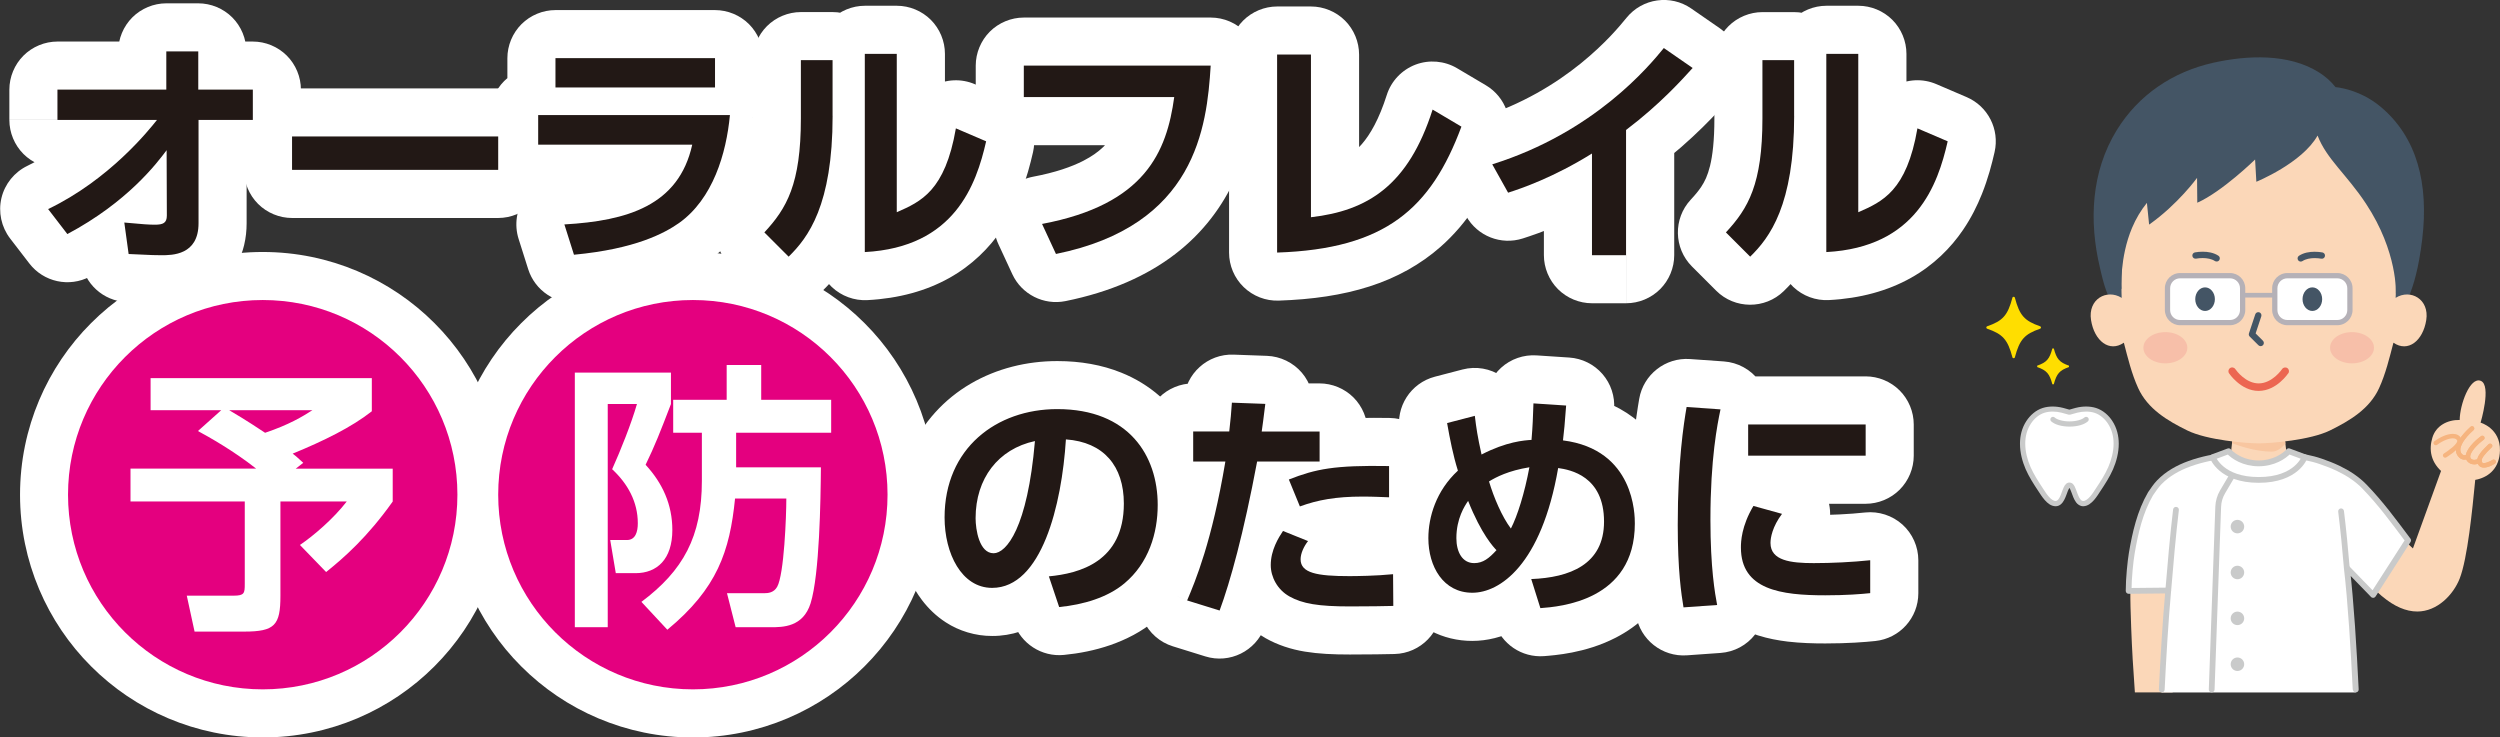
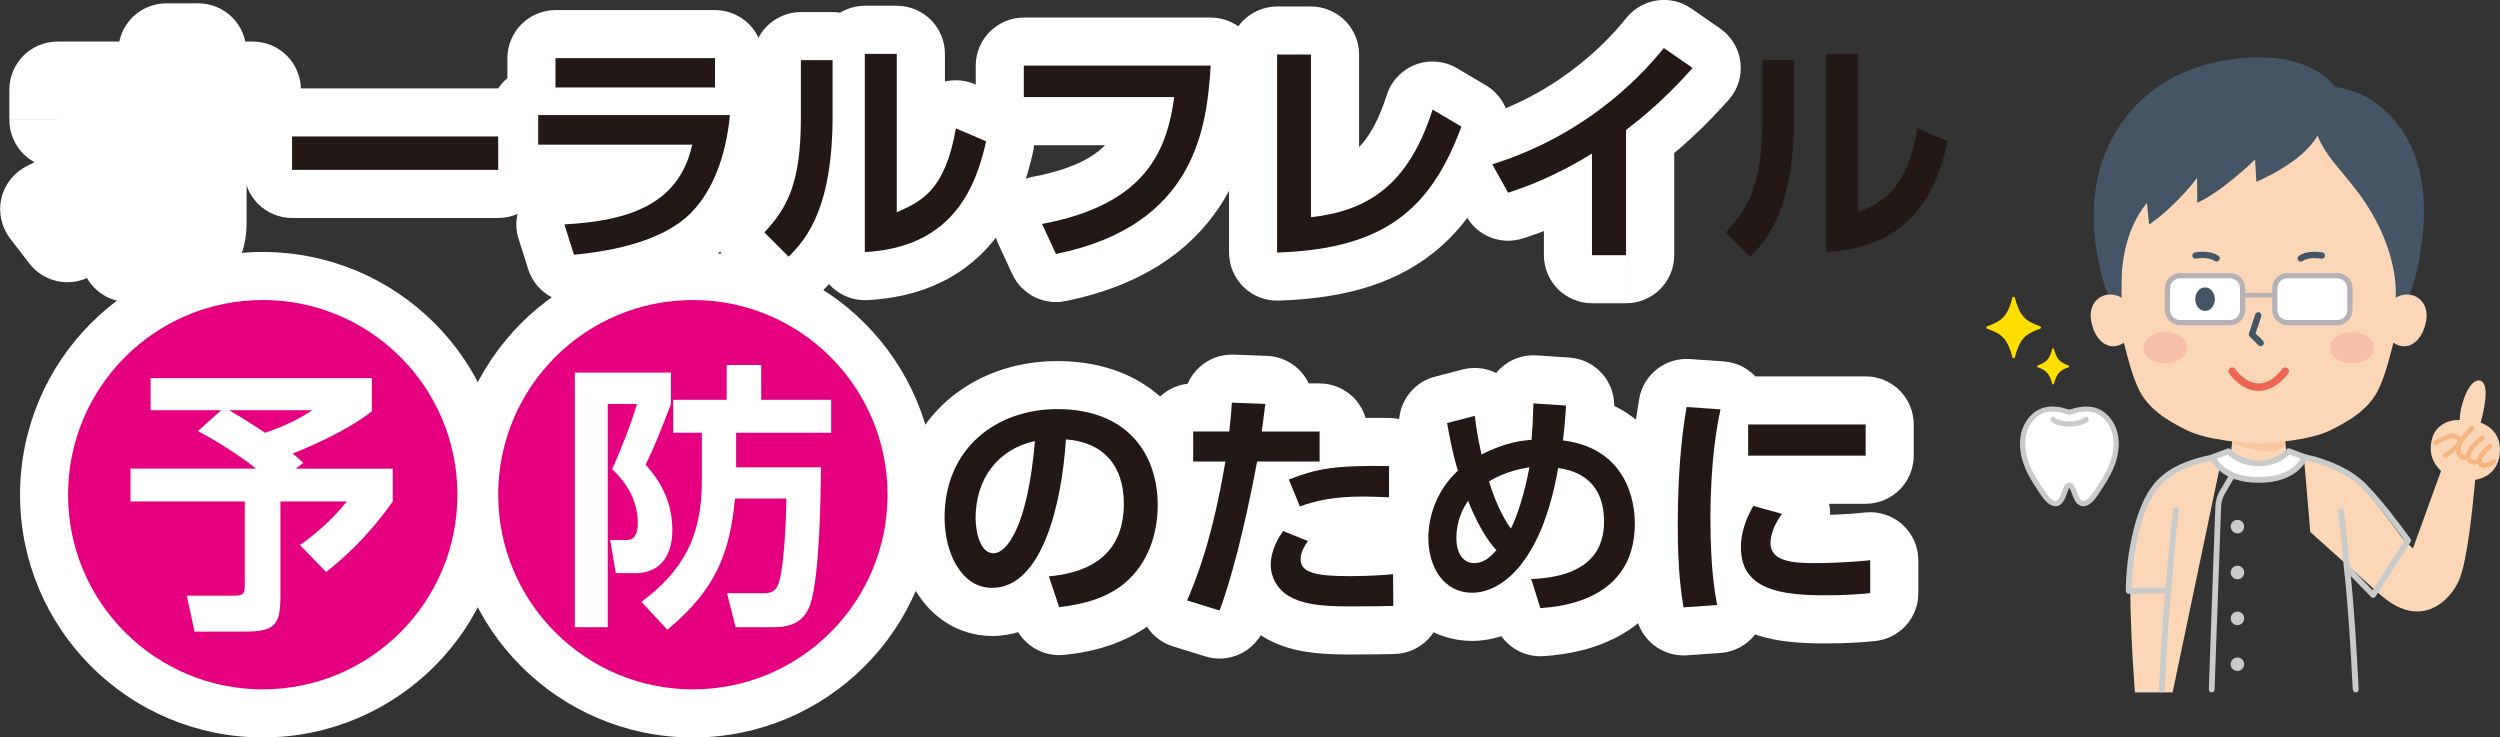
<svg xmlns="http://www.w3.org/2000/svg" id="_レイヤー_2" width="555.3" height="163.8" viewBox="0 0 555.3 163.8">
  <rect x="0" y="0" width="555.3" height="163.8" fill="#333333" stroke="none" />
  <defs>
    <style>.cls-1{fill:#ffde00;}.cls-1,.cls-2,.cls-3,.cls-4,.cls-5,.cls-6,.cls-7,.cls-8,.cls-9,.cls-10,.cls-11,.cls-12{stroke-width:0px;}.cls-2{fill:#b5b1b7;}.cls-3{fill:#e4007f;}.cls-4{fill:#c9caca;}.cls-5{fill:#fff;}.cls-6{fill:#445565;}.cls-7{fill:#f8c6a0;}.cls-8{fill:#fbd7b8;}.cls-9{fill:#ec6651;}.cls-10{fill:#221815;}.cls-11{fill:#f7bfa9;}.cls-12{fill:#f6b47f;}</style>
  </defs>
  <g id="_レイヤー_1-2">
    <path class="cls-5" d="m12.76,26.64H2.08v-6.73c0-2.81,1.14-5.56,3.13-7.55,1.99-1.99,4.74-3.13,7.55-3.13h24.18v10.68h-10.68v-8.49c0-2.81,1.14-5.56,3.13-7.55,1.99-1.99,4.74-3.13,7.55-3.13h7.1c2.81,0,5.56,1.14,7.55,3.13,1.99,1.99,3.13,4.74,3.13,7.55v8.49h-10.68v-10.68h12.12c2.81,0,5.56,1.14,7.55,3.13,1.99,1.99,3.13,4.74,3.13,7.55v6.73c0,2.81-1.14,5.56-3.13,7.55-1.99,1.99-4.74,3.13-7.55,3.13h-1.38v12.27c0,1.62-.17,3.25-.56,4.87-.66,2.82-2.14,5.59-4.12,7.62-1.47,1.53-3.13,2.63-4.67,3.38-2.34,1.12-4.41,1.52-6.05,1.73-1.63.2-2.94.18-3.55.18-.56,0-1.26,0-2.33-.04-1.08-.04-2.65-.11-5.44-.24-5.15-.25-9.36-4.1-10.07-9.21l-.96-6.99c-.44-3.21.62-6.49,2.87-8.84,2.24-2.34,5.47-3.55,8.7-3.25,2,.19,3.33.3,4.2.36.89.06,1.25.07,1.59.07h.02s.04,2.66.04,2.66l-.23-2.64h.2s.04,2.64.04,2.64l-.23-2.64.63,7.17-2.36-6.78c.92-.31,1.47-.36,1.73-.39l.63,7.17-2.36-6.78,2.96,8.51-5.46-7.16c.92-.7,1.82-1.12,2.5-1.35l2.96,8.51-5.46-7.16,5.69,7.46-7.58-5.53c.53-.73,1.2-1.41,1.89-1.93l5.69,7.46-7.58-5.53,7.33,5.35-8.81-2.21c.21-.86.67-2.03,1.48-3.13l7.33,5.35-8.81-2.21,7.28,1.83h-7.52c0-.35.02-.95.24-1.83l7.28,1.83h-7.52v.04s-.05-14.52-.05-14.52l10.68-.04,8.56,6.38c-.58.78-1.57,2.1-2.91,3.67-4.01,4.74-11.26,11.93-22.68,18-4.61,2.45-10.3,1.22-13.48-2.92l-4.27-5.55c-1.95-2.54-2.66-5.86-1.92-8.98.74-3.12,2.88-5.76,5.77-7.15,5.48-2.62,10.27-6.33,13.83-9.66,1.78-1.66,3.24-3.21,4.35-4.46,1.11-1.25,1.84-2.17,2.24-2.68l8.38,6.62v10.68H12.76c-2.81,0-5.56-1.14-7.55-3.13-1.99-1.99-3.13-4.74-3.13-7.55h10.68v-10.68h22.1c4.09,0,7.83,2.35,9.61,6.03,1.78,3.68,1.3,8.07-1.24,11.28-.5.64-1.56,1.96-3.03,3.62-4.45,4.98-12.79,13.34-24.9,19.19l-4.62-9.63,8.47-6.51,4.27,5.55-8.47,6.51-5.02-9.43c5.73-3.05,9.89-6.36,12.85-9.18,1.48-1.41,2.65-2.7,3.57-3.78.92-1.09,1.56-1.94,2.08-2.63,2.74-3.67,7.56-5.19,11.91-3.76s7.32,5.52,7.33,10.1l.05,14.52v.04c0,1.31-.14,2.99-.94,5.02-.59,1.5-1.65,3.12-3,4.35-1,.93-2.1,1.61-3.11,2.08-1.52.7-2.8.96-3.8,1.11-1.02.14-1.81.16-2.5.16-.95,0-1.94-.04-3.11-.13-1.18-.08-2.6-.21-4.66-.4l.99-10.63,10.58-1.45.96,6.99-10.58,1.45.51-10.67c2.76.13,4.27.2,5.14.23.89.03,1.04.03,1.6.03.58,0,.88-.01.98-.03h.02s.42,2.42.42,2.42l-.98-2.23c.38-.16.56-.19.57-.19l.42,2.42-.98-2.23,1.93,4.37-3.01-3.7c.42-.34.81-.55,1.08-.67l1.93,4.37-3.01-3.7,3.28,4.03-4.79-2.05c.26-.65.88-1.49,1.51-1.98l3.28,4.03-4.79-2.05,3.17,1.36-3.4-.63c.03-.14.09-.4.23-.73l3.17,1.36-3.4-.63,1.24.23-1.26-.11.02-.12,1.24.23-1.26-.11v-.08s0-22.95,0-22.95c0-2.81,1.14-5.56,3.13-7.55,1.99-1.99,4.74-3.13,7.55-3.13h12.06v10.68h-10.68v-6.73h10.68v10.68h-12.12c-2.81,0-5.56-1.14-7.55-3.13-1.99-1.99-3.13-4.74-3.13-7.55v-8.49h10.68v10.68h-7.1v-10.68h10.68v8.49c0,2.81-1.14,5.56-3.13,7.55-1.99,1.99-4.74,3.13-7.55,3.13H12.76v-10.68h10.68v6.73h-10.68v-10.68,10.68Z" />
    <path class="cls-5" d="m110.66,37.74v10.68h-45.79c-2.81,0-5.56-1.14-7.55-3.13-1.99-1.99-3.13-4.74-3.13-7.55v-7.42c0-2.81,1.14-5.56,3.13-7.55s4.74-3.13,7.55-3.13h45.79c2.81,0,5.56,1.14,7.55,3.13s3.13,4.74,3.13,7.55v7.42c0,2.81-1.14,5.56-3.13,7.55-1.99,1.99-4.74,3.13-7.55,3.13v-10.68h-10.68v-7.42h10.68v10.68h-45.79v-10.68h10.68v7.42h-10.68v-10.68h45.79v10.68h-10.68,10.68Z" />
    <path class="cls-5" d="m162.13,25.57l10.63.99c-.49,5.11-1.59,10.74-3.92,16.32-1.17,2.79-2.66,5.57-4.6,8.19-1.94,2.62-4.34,5.1-7.24,7.16l-.06.04c-2.22,1.56-5.64,3.55-10.28,5.19-4.66,1.65-10.58,3.02-18.16,3.73-5.01.47-9.66-2.61-11.18-7.4l-2.13-6.73c-.99-3.13-.48-6.59,1.39-9.29,1.86-2.7,4.91-4.42,8.18-4.6,3.14-.18,5.97-.5,8.33-.99,1.77-.37,3.28-.83,4.48-1.34,1.82-.78,2.9-1.59,3.71-2.52.8-.95,1.52-2.16,2.05-4.5l10.43,2.3v10.68h-34.22c-2.81,0-5.56-1.14-7.55-3.13-1.99-1.99-3.13-4.74-3.13-7.55v-6.57c0-2.81,1.14-5.56,3.13-7.55,1.99-1.99,4.74-3.13,7.55-3.13h42.59c3.01,0,5.87,1.26,7.89,3.49,2.03,2.23,3.02,5.19,2.74,8.19l-10.63-.99v10.68h-42.59v-10.68h10.68v6.57h-10.68v-10.68h34.22c3.24,0,6.29,1.46,8.33,3.99,2.03,2.53,2.8,5.82,2.1,8.99-1.03,4.69-2.95,9.01-5.7,12.57-2.05,2.67-4.52,4.89-7.15,6.62-3.97,2.61-8.24,4.16-12.49,5.16-4.27,1-8.57,1.47-12.88,1.72l-.61-10.66,10.18-3.23,2.13,6.73-10.18,3.23-1-10.63c6.08-.57,10.23-1.61,13.01-2.6,2.8-1,4.21-1.9,5.2-2.57l-.06.04c.86-.61,1.65-1.39,2.42-2.43,1.15-1.54,2.18-3.66,2.94-6.1.77-2.43,1.26-5.15,1.5-7.72l10.63.99v10.68-10.68Zm-3.31-6.14v10.68h-35.44c-2.81,0-5.56-1.14-7.55-3.13-1.99-1.99-3.13-4.74-3.13-7.55v-6.51c0-2.81,1.14-5.56,3.13-7.55s4.74-3.13,7.55-3.13h35.44c2.81,0,5.56,1.14,7.55,3.13s3.13,4.74,3.13,7.55v6.51c0,2.81-1.14,5.56-3.13,7.55-1.99,1.99-4.74,3.13-7.55,3.13v-10.68h-10.68v-6.51h10.68v10.68h-35.44v-10.68h10.68v6.51h-10.68v-10.68h35.44v10.68h-10.68,10.68Z" />
    <path class="cls-5" d="m184.94,25.73h10.68c0,10.88-1.48,19.03-4.01,25.43-1.26,3.19-2.78,5.9-4.37,8.15-1.59,2.25-3.24,4.01-4.61,5.35-4.18,4.07-10.88,4.03-15.01-.1l-5.39-5.39c-4.05-4.06-4.17-10.62-.27-14.82,1.02-1.09,1.74-1.98,2.31-2.82.83-1.27,1.42-2.45,1.99-4.72.55-2.25.96-5.59.96-10.48v-12.97c0-2.81,1.14-5.56,3.13-7.55,1.99-1.99,4.74-3.13,7.55-3.13h7.04c2.81,0,5.56,1.14,7.55,3.13,1.99,1.99,3.13,4.74,3.13,7.55v12.38h-21.36v-12.38h10.68v10.68h-7.04v-10.68h10.68v12.97c0,8.02-.85,14.31-2.85,19.79-.99,2.72-2.28,5.17-3.71,7.29-1.42,2.13-2.95,3.91-4.42,5.49l-7.82-7.27,7.55-7.55,5.39,5.39-7.55,7.55-7.45-7.65c.79-.78,1.44-1.49,2.09-2.4.95-1.37,1.97-3.2,2.87-6.5.89-3.28,1.58-8.01,1.58-14.73h10.68Zm14.25,21.41l-4.3-9.77c1.35-.59,2.25-1.01,2.82-1.35.43-.26.67-.45.91-.67.34-.34.74-.77,1.34-2.04.59-1.26,1.29-3.37,1.84-6.61.56-3.23,2.54-6,5.43-7.57,2.88-1.57,6.29-1.72,9.3-.43l6.72,2.88c4.74,2.03,7.35,7.16,6.21,12.19-.61,2.68-1.45,5.91-2.82,9.34-1.03,2.58-2.37,5.28-4.18,7.95-2.7,3.99-6.55,7.87-11.62,10.69-5.06,2.84-11.2,4.55-18.16,4.91-2.93.16-5.79-.9-7.92-2.91s-3.33-4.82-3.33-7.75V11.96c0-2.81,1.14-5.56,3.13-7.55,1.99-1.99,4.74-3.13,7.55-3.13h7.1c2.81,0,5.56,1.14,7.55,3.13,1.99,1.99,3.13,4.74,3.13,7.55v35.17h-10.68l-4.3-9.77,4.3,9.77h-10.68V11.96h10.68v10.68h-7.1v-10.68h10.68v44.03h-10.68l-.57-10.66c3.78-.21,6.34-.97,8.21-1.88,1.4-.69,2.45-1.47,3.38-2.38,1.37-1.36,2.48-3.1,3.39-5.19.91-2.08,1.58-4.47,2.12-6.86l10.41,2.37-4.21,9.82-6.72-2.88,4.21-9.82,10.52,1.81c-.71,4.09-1.67,7.62-2.98,10.76-.98,2.35-2.17,4.49-3.56,6.36-2.07,2.83-4.6,4.99-6.93,6.45-2.34,1.48-4.4,2.34-5.88,3.01-3.3,1.45-7.12,1.14-10.14-.83-3.02-1.97-4.84-5.34-4.84-8.94h10.68Z" />
    <path class="cls-5" d="m268.92,14.57l10.66.66c-.23,3.6-.56,8.07-1.57,12.96-.76,3.67-1.89,7.58-3.7,11.53-2.68,5.91-6.97,11.89-13.26,16.7-6.28,4.83-14.38,8.44-24.38,10.46-4.83.98-9.73-1.49-11.81-5.97l-3.09-6.67c-1.38-2.98-1.31-6.46.19-9.38,1.5-2.92,4.3-5,7.52-5.61,4.94-.93,8.55-2.2,11.14-3.53,1.95-1,3.33-2.02,4.4-3.04,1.6-1.54,2.59-3.11,3.43-5.14.82-2.02,1.39-4.51,1.79-7.42l10.58,1.45v10.68h-33.41c-2.81,0-5.56-1.14-7.55-3.13-1.99-1.99-3.13-4.74-3.13-7.55v-6.99c0-2.81,1.14-5.56,3.13-7.55,1.99-1.99,4.74-3.13,7.55-3.13h41.52c2.93,0,5.77,1.23,7.78,3.36,2.01,2.14,3.06,5.05,2.88,7.97l-10.66-.66v10.68h-41.52v-10.68h10.68v6.99h-10.68v-10.68h33.41c3.09,0,6.02,1.33,8.05,3.66,2.03,2.33,2.95,5.41,2.53,8.47-.48,3.47-1.2,7.22-2.6,11.08-1.04,2.89-2.47,5.84-4.43,8.66-2.92,4.24-7.06,8.08-12.23,11.01-5.19,2.96-11.35,5.09-18.7,6.47l-1.98-10.49,9.69-4.49,3.09,6.67-9.69,4.49-2.12-10.47c6.61-1.35,11.17-3.39,14.44-5.62,2.45-1.68,4.22-3.47,5.64-5.4,2.11-2.89,3.45-6.2,4.31-9.83.87-3.62,1.22-7.49,1.44-11.18l10.66.66v10.68-10.68Z" />
    <path class="cls-5" d="m291.2,48.25l-1.22-10.61c2.51-.29,4.59-.76,6.3-1.38,2.57-.97,4.34-2.13,6.23-4.27,1.86-2.15,3.81-5.52,5.52-10.89.98-3.09,3.34-5.58,6.37-6.74,3.03-1.15,6.45-.86,9.24.79l6.4,3.79c4.44,2.63,6.37,8.08,4.57,12.92-1.9,5.09-4.12,9.82-6.99,14.13-2.15,3.23-4.68,6.22-7.64,8.83-4.44,3.92-9.8,6.89-15.81,8.81-6.02,1.93-12.66,2.89-20.14,3.14-2.89.1-5.7-.99-7.78-3-2.08-2.01-3.25-4.78-3.25-7.68V12.12c0-2.81,1.14-5.56,3.13-7.55,1.99-1.99,4.74-3.13,7.55-3.13h7.52c2.81,0,5.56,1.14,7.55,3.13,1.99,1.99,3.13,4.74,3.13,7.55v36.13h-10.68l-1.22-10.61,1.22,10.61h-10.68V12.12h10.68v10.68h-7.52v-10.68h10.68v43.98h-10.68l-.36-10.67c5.38-.18,9.69-.81,13.08-1.76,2.55-.71,4.59-1.59,6.32-2.6,2.59-1.53,4.57-3.36,6.5-6.01,1.91-2.63,3.7-6.14,5.38-10.65l10.01,3.73-5.44,9.19-6.4-3.79,5.44-9.19,10.17,3.24c-1.56,4.89-3.46,9.22-5.82,13.04-3.5,5.73-8.19,10.26-13.51,13.21-5.32,2.97-11.01,4.38-16.63,5.03-3.03.35-6.05-.61-8.33-2.64-2.28-2.03-3.57-4.92-3.57-7.97h10.68Z" />
    <path class="cls-5" d="m361.19,56.68v10.68h-7.58c-2.81,0-5.56-1.14-7.55-3.13-1.99-1.99-3.13-4.74-3.13-7.55v-22.58h10.68l5.64,9.07c-4.8,2.98-9.18,5.15-12.81,6.72-3.62,1.57-6.53,2.54-8.18,3.07-4.85,1.56-10.1-.51-12.59-4.95l-3.52-6.3c-1.56-2.8-1.79-6.18-.6-9.16s3.67-5.29,6.73-6.24c9.84-3.08,17.37-7.8,22.82-12.2,2.72-2.2,4.92-4.31,6.6-6.07,1.69-1.78,2.83-3.17,3.6-4.11,3.52-4.32,9.78-5.21,14.36-2.04l6.4,4.43c2.54,1.76,4.18,4.5,4.53,7.57.35,3.07-.63,6.11-2.71,8.4-1,1.1-3.01,3.35-5.73,6.02-2.74,2.69-6.26,5.87-10.52,9.08l-6.43-8.52h10.68v27.81c0,2.81-1.14,5.56-3.13,7.55-1.99,1.99-4.74,3.13-7.55,3.13v-10.68h-10.68v-27.81c0-3.35,1.57-6.5,4.24-8.52,3.37-2.54,6.21-5.1,8.43-7.29,2.24-2.2,3.81-3.95,4.89-5.14l7.9,7.18-6.08,8.78-6.4-4.43,6.08-8.78,8.28,6.74c-.86,1.06-2.47,3.02-4.68,5.35-6.67,7.02-19.24,17.9-38.52,23.94l-3.19-10.19,9.32-5.21,3.52,6.3-9.32,5.21-3.27-10.17c1.33-.43,3.44-1.13,6.24-2.34,2.79-1.21,6.22-2.9,10.01-5.26,3.3-2.05,7.43-2.15,10.83-.26,3.39,1.89,5.49,5.45,5.49,9.33v22.58h-10.68v-10.68h7.58v10.68h-10.68,10.68Z" />
-     <path class="cls-5" d="m398.52,25.73h10.68c0,10.88-1.48,19.03-4.01,25.43-1.26,3.19-2.78,5.9-4.37,8.15-1.59,2.25-3.24,4.01-4.61,5.35-4.17,4.07-10.89,4.03-15.01-.09l-5.39-5.39c-4.05-4.06-4.17-10.62-.27-14.82,1.02-1.09,1.74-1.98,2.31-2.82.83-1.27,1.42-2.45,1.99-4.72.55-2.25.96-5.59.96-10.48v-12.97c0-2.81,1.14-5.56,3.13-7.55,1.99-1.99,4.74-3.13,7.55-3.13h7.04c2.81,0,5.56,1.14,7.55,3.13,1.99,1.99,3.13,4.74,3.13,7.55v12.38h-21.36v-12.38h10.68v10.68h-7.04v-10.68h10.68v12.97c0,8.02-.85,14.31-2.85,19.79-.99,2.72-2.28,5.17-3.71,7.29-1.42,2.13-2.95,3.91-4.42,5.49l-7.82-7.27,7.55-7.55,5.39,5.39-7.55,7.55-7.46-7.64c.79-.78,1.45-1.49,2.09-2.4.95-1.37,1.97-3.21,2.87-6.5.89-3.28,1.58-8.01,1.58-14.73h10.68Zm14.25,21.41l-4.3-9.77c1.35-.59,2.25-1.01,2.82-1.35.43-.26.68-.45.91-.67.34-.34.74-.77,1.34-2.05.59-1.26,1.29-3.37,1.84-6.61.56-3.23,2.54-6,5.43-7.57,2.88-1.57,6.29-1.72,9.3-.43l6.72,2.88c4.74,2.03,7.35,7.16,6.21,12.19-.61,2.68-1.45,5.91-2.82,9.34-1.03,2.58-2.37,5.29-4.18,7.95-2.7,3.99-6.55,7.87-11.62,10.69-5.06,2.84-11.2,4.55-18.17,4.91-2.93.16-5.79-.9-7.92-2.91-2.13-2.02-3.33-4.82-3.33-7.75V11.96c0-2.81,1.14-5.56,3.13-7.55s4.74-3.13,7.55-3.13h7.1c2.81,0,5.56,1.14,7.55,3.13,1.99,1.99,3.13,4.74,3.13,7.55v35.17h-10.68l-4.3-9.77,4.3,9.77h-10.68V11.96h10.68v10.68h-7.1v-10.68h10.68v44.03h-10.68l-.57-10.66c3.79-.21,6.35-.97,8.21-1.88,1.4-.69,2.45-1.47,3.38-2.38,1.37-1.36,2.48-3.1,3.39-5.19.91-2.08,1.58-4.47,2.12-6.86l10.41,2.37-4.21,9.82-6.72-2.88,4.21-9.82,10.52,1.82c-.71,4.09-1.67,7.62-2.99,10.76-.98,2.35-2.17,4.49-3.56,6.36-2.07,2.82-4.6,4.99-6.93,6.45-2.34,1.48-4.4,2.34-5.88,3.01-3.3,1.45-7.12,1.14-10.14-.83-3.02-1.97-4.84-5.34-4.84-8.94h10.68Z" />
    <path class="cls-5" d="m232.98,128.02l-1.01-10.63c1.26-.12,2.52-.32,3.53-.61.77-.22,1.39-.48,1.81-.72.65-.39.81-.58,1.04-.93.2-.36.59-1.14.61-3.28,0-1.13-.16-1.89-.3-2.33-.25-.67-.29-.59-.41-.71-.13-.09-.65-.44-2.23-.56l.75-10.65,10.66.66c-.25,4.05-.75,8.34-1.56,12.64-1.26,6.45-3.09,12.85-6.59,18.66-1.77,2.89-4.03,5.69-7.21,7.95-1.58,1.12-3.4,2.08-5.39,2.74-1.99.66-4.14,1.02-6.29,1.01-3.71.02-7.4-1.13-10.28-3.01-2.18-1.4-3.94-3.14-5.34-4.99-2.1-2.78-3.44-5.8-4.33-8.87-.88-3.08-1.29-6.24-1.29-9.44,0-5.17.98-10.1,2.89-14.5,2.85-6.61,7.77-11.86,13.57-15.23,5.81-3.39,12.47-5.02,19.24-5.02,5.13,0,9.91.84,14.18,2.56,3.2,1.28,6.1,3.07,8.55,5.22,3.69,3.23,6.32,7.25,7.94,11.42,1.63,4.18,2.32,8.52,2.32,12.76,0,4.29-.68,8.82-2.42,13.28-1.73,4.44-4.61,8.82-8.76,12.3h.01c-3.13,2.62-6.59,4.34-10.03,5.54-3.45,1.19-6.93,1.86-10.32,2.19-4.94.49-9.59-2.52-11.17-7.23l-2.29-6.83c-1.03-3.07-.6-6.5,1.17-9.22,1.77-2.72,4.72-4.51,7.94-4.81l1.01,10.63,10.12-3.4,2.29,6.83-10.12,3.4-1.05-10.63c2-.19,3.91-.59,5.44-1.13,1.53-.53,2.64-1.18,3.25-1.7h.01c1.18-1.01,1.99-2.18,2.61-3.74.61-1.55.95-3.48.95-5.49,0-1.69-.25-3.25-.69-4.52-.32-.96-.74-1.75-1.22-2.42-.74-1-1.59-1.76-3.01-2.44-1.43-.66-3.53-1.23-6.71-1.24-2.23,0-4.28.36-6.04.99-2.65.95-4.61,2.41-5.98,4.3-1.35,1.91-2.3,4.34-2.33,8.11,0,1.16.14,2.3.38,3.23.33,1.41.93,2.26.97,2.26l-.55.51.44-.6.1.09-.55.51.44-.6-1.32,1.79.71-2.1c.27.09.5.22.61.31l-1.32,1.79.71-2.1-.74,2.19v-2.32c.17,0,.47.04.74.13l-.74,2.19v-2.32,1.4l-.58-1.27.58-.13v1.4l-.58-1.27.36.79-.43-.76.07-.03.36.79-.43-.76.1.17-.11-.16h.01s.1.16.1.16l-.11-.16s.67-.53,1.42-1.82c1.15-1.9,2.41-5.28,3.27-9.13.88-3.86,1.45-8.2,1.69-12.19.18-2.85,1.48-5.49,3.62-7.37,2.15-1.88,4.94-2.82,7.78-2.62,3.15.22,6.25.91,9.15,2.2,2.17.97,4.22,2.28,5.99,3.89,2.68,2.42,4.68,5.49,5.91,8.74,1.24,3.26,1.75,6.66,1.75,10.08,0,4.59-.9,8.94-2.78,12.68-1.39,2.8-3.3,5.2-5.4,7.06-3.17,2.8-6.63,4.42-9.75,5.42-3.14,1-6.01,1.41-8.38,1.64l-1.01-10.63,10.12-3.4-10.12,3.4Zm-16.28-12.92h10.68c0,.07.02.43.06.72l.09.46h0s-4.31,1.44-4.31,1.44l3.28-3.01c.95,1.09,1,1.55,1.03,1.57l-4.31,1.44,3.28-3.01-5.61,5.16,3.3-6.85c1.06.51,1.82,1.17,2.3,1.69l-5.61,5.16,3.3-6.85-3.49,7.24v-8.05c1.13-.01,2.45.29,3.49.8l-3.49,7.24v-8.05,8l-3.43-7.25c.82-.39,2.02-.75,3.43-.75v8l-3.43-7.25,2.58,5.45-4.03-4.51c.27-.24.72-.59,1.45-.94l2.58,5.45-4.03-4.51,1.77,1.98-2.11-1.62s.11-.14.34-.35l1.77,1.98-2.11-1.62.03-.04c.2-.27,1.01-1.78,1.75-4.61.76-2.83,1.51-6.96,1.98-12.54l10.64.91,2.25,10.44c-1.85.43-2.71,1.09-3.43,1.99-.69.91-1.3,2.31-1.32,4.7h-21.36c-.02-6.41,1.88-12.7,5.74-17.71,3.83-5.03,9.56-8.53,15.88-9.86,3.31-.71,6.76.18,9.31,2.43,2.54,2.24,3.87,5.55,3.58,8.93-.92,10.44-2.58,17.66-5.07,23.21-1.28,2.78-2.76,5.19-4.97,7.33-1.11,1.06-2.43,2.06-4.07,2.83-1.62.77-3.59,1.31-5.71,1.31-1.87,0-3.84-.42-5.51-1.19-1.47-.67-2.71-1.56-3.68-2.47-1.7-1.62-2.67-3.25-3.36-4.67-1.01-2.16-1.44-4-1.74-5.67-.28-1.66-.39-3.11-.39-4.47h10.68Z" />
    <path class="cls-5" d="m263.69,133.36l-9.83-4.17c.88-2.08,2.04-4.8,3.42-9.31,1.38-4.48,2.94-10.65,4.36-19.14l10.53,1.77v10.68h-7.15c-2.81,0-5.56-1.14-7.55-3.13-1.99-1.99-3.13-4.74-3.13-7.55v-6.67c0-2.81,1.14-5.56,3.13-7.55,1.99-1.99,4.74-3.13,7.55-3.13h8.01v10.68l-10.62-1.14c.16-1.5.26-2.45.34-3.26.08-.81.13-1.52.21-2.69.37-5.76,5.28-10.19,11.04-9.98l7.42.27c2.97.11,5.81,1.48,7.74,3.74,1.93,2.26,2.84,5.28,2.47,8.23-.48,3.89-.56,4.43-.82,6.3l-10.58-1.47v-10.68h12.86c2.81,0,5.56,1.14,7.55,3.13,1.99,1.99,3.13,4.74,3.13,7.55v6.67c0,2.81-1.14,5.56-3.13,7.55-1.99,1.99-4.74,3.13-7.55,3.13h-13.88v-10.68l10.5,1.97c-1.53,8.19-3.07,15.09-4.56,20.85-1.49,5.76-2.91,10.35-4.25,13.98-1.97,5.32-7.77,8.18-13.18,6.49l-7.21-2.24c-2.88-.89-5.25-2.97-6.52-5.71-1.27-2.73-1.32-5.89-.14-8.66l9.83,4.17,3.17-10.2,7.21,2.24-3.17,10.2-10.02-3.7c1.01-2.72,2.26-6.7,3.6-11.9,1.34-5.21,2.79-11.67,4.25-19.45.94-5.04,5.37-8.71,10.5-8.71h13.88v10.68h-10.68v-6.67h10.68v10.68h-12.86c-3.09,0-6.02-1.34-8.05-3.67s-2.95-5.42-2.52-8.48c.27-1.97.3-2.07.78-5.97l10.6,1.31-.38,10.67-7.42-.27.38-10.67,10.66.69c-.08,1.29-.16,2.29-.26,3.32-.1,1.03-.21,2.05-.37,3.54-.58,5.41-5.17,9.54-10.62,9.54h-8.01v-10.68h10.68v6.67h-10.68v-10.68h7.15c3.13,0,6.13,1.39,8.15,3.78s2.9,5.58,2.38,8.67c-1.57,9.34-3.34,16.46-5.01,21.88-1.65,5.4-3.25,9.19-4.18,11.38l-9.83-4.17,3.17-10.2-3.17,10.2Zm26.85-13.18l8.44,6.54-1.32-1.02,1.53.65c-.12.26-.14.27-.21.37l-1.32-1.02,1.53.65-4.94-2.12h5.32c-.02,1.32-.28,1.85-.38,2.12l-4.94-2.12h5.32-7.67l7.2-2.63c.37,1,.48,1.95.48,2.63h-7.67l7.2-2.63-7.7,2.81,6.29-5.25c.58.68,1.09,1.57,1.41,2.44l-7.7,2.81,6.29-5.25-5.38,4.49,2.82-6.47c.48.21,1.53.76,2.56,1.98l-5.38,4.49,2.82-6.47-1.5,3.43,1.11-3.58.39.15-1.5,3.43,1.11-3.58-.45,1.44.39-1.46.06.02-.45,1.44.39-1.46h0c.08.02.64.12,1.52.18.88.06,2.08.09,3.52.09,1.2,0,5.63-.06,8.64-.37,3-.3,5.96.66,8.21,2.68,2.24,2.01,3.52,4.85,3.55,7.87l.05,7.05c.04,5.83-4.6,10.62-10.43,10.76-2.24.05-5.24.11-9.91.11-3.77,0-6.91-.14-9.98-.64-3.04-.49-6.1-1.48-8.73-2.98l-.04-.02c-3.03-1.73-5.39-4.19-6.99-6.96-1.6-2.78-2.5-5.92-2.51-9.25,0-3.56.91-6.51,1.88-8.75.97-2.23,2.06-3.88,2.64-4.76,2.81-4.21,8.18-5.86,12.88-3.97l5.55,2.24c3.11,1.26,5.44,3.88,6.31,7.12.88,3.24.19,6.67-1.87,9.33l-8.44-6.54-4,9.9-5.55-2.24,4-9.9,8.88,5.93c-.37.55-.65,1.02-.8,1.38l-.12.34v.02s-.54-.1-.54-.1h.54v.1s-.54-.1-.54-.1h.54-2.84l2.48-1.43c.2.36.35.77.36,1.43h-2.84l2.48-1.43-2.14,1.23,1.22-2.14c.41.23.71.56.92.91l-2.14,1.23,1.22-2.14-.04-.02c.31.15.5.29,1.72.51,1.19.2,3.3.36,6.48.36,4.51,0,7.27-.05,9.41-.1l.25,10.68-10.68.08-.05-7.05,10.68-.08,1.07,10.62c-4.46.44-9.1.48-10.79.48-1.97,0-3.81-.04-5.61-.19-1.36-.11-2.7-.28-4.15-.61-1.08-.25-2.22-.58-3.47-1.13-.93-.41-1.92-.96-2.93-1.71-1.5-1.11-3.02-2.79-3.99-4.8-.99-2-1.37-4.16-1.36-5.97.02-2.66.65-4.62,1.35-6.29.72-1.66,1.57-3.03,2.54-4.3l8.44,6.54-4,9.9,4-9.9Zm17.99-9.72l-.37,10.67c-1.67-.06-3.41-.15-5.51-.15-2.55,0-4.44.16-6,.41-1.56.26-2.82.6-4.27,1.13-5.39,1.97-11.36-.67-13.54-5.97l-2.45-5.98c-1.08-2.64-1.06-5.62.06-8.25,1.12-2.62,3.26-4.7,5.92-5.75,3.01-1.19,6.26-2.26,9.97-2.89,3.72-.64,7.72-.87,12.84-.87,1.12,0,2.29.01,3.53.03,5.83.1,10.49,4.84,10.49,10.68v6.94c0,2.89-1.18,5.67-3.26,7.68-2.08,2.01-4.89,3.09-7.79,2.99l.37-10.67h-10.68v-6.94h10.68l-.19,10.68c-1.14-.02-2.19-.03-3.16-.03-4.48,0-7.24.22-9.23.56-1.99.35-3.39.79-5.78,1.72l-3.91-9.94,9.88-4.06,2.45,5.98-9.88,4.06-3.67-10.03c2.51-.92,5.22-1.67,8.14-2.14,2.92-.48,6.02-.69,9.45-.69,2.71,0,4.92.12,6.24.17l-.37,10.67h-10.68,10.68Z" />
    <path class="cls-5" d="m327.59,92.37l10.6-1.26c.15,1.28.27,2.2.45,3.27.18,1.07.43,2.34.86,4.25l-10.42,2.34-4.92-9.48c3.57-1.86,6.83-2.96,9.52-3.59,1.34-.31,2.55-.51,3.56-.64,1-.12,1.83-.18,2.26-.21l.68,10.66-10.64-.89c.25-3.01.29-4.28.39-7.57.09-2.89,1.36-5.62,3.5-7.57,2.14-1.94,4.99-2.93,7.88-2.74l7.26.48c2.85.19,5.5,1.51,7.37,3.66,1.87,2.16,2.8,4.97,2.58,7.81-.16,2.08-.27,3.5-.38,4.75-.11,1.24-.22,2.32-.37,3.5l-10.6-1.33,1.35-10.59c5.57.69,10.5,2.67,14.29,5.54,2.85,2.13,5.02,4.69,6.57,7.22,2.34,3.81,3.38,7.5,3.91,10.41.26,1.46.39,2.73.46,3.76.07,1.01.07,1.84.07,2.14,0,3.01-.37,5.89-1.11,8.58-1.28,4.71-3.8,8.75-6.77,11.68-2.22,2.21-4.65,3.85-7.01,5.07-3.54,1.82-6.92,2.75-9.73,3.31-2.79.55-5.13.72-6.24.81-4.95.37-9.5-2.71-10.99-7.45l-2.03-6.46c-.99-3.16-.45-6.64,1.46-9.35,1.91-2.71,5.01-4.39,8.32-4.52,1.58-.06,2.98-.24,3.99-.49.77-.18,1.31-.4,1.6-.56l.31-.19.3.34-.36-.26.06-.07.3.34-.36-.26.52.38-.58-.29.06-.09.52.38-.58-.29h.01s-.02,0-.02,0h0s.01,0,.01,0h-.02c.02-.06.11-.33.11-1.02,0-.61-.06-1-.1-1.22l-.07-.26.95-.42-.72.73-.23-.31.95-.42-.72.73.62-.63-.45.77-.17-.14.62-.63-.45.77-.08-.04c-.19-.08-.61-.19-1.15-.26l1.49-10.57,10.52,1.82c-2.1,12.08-5.85,20.81-11.01,27-2.58,3.08-5.53,5.48-8.71,7.1-3.18,1.62-6.55,2.46-9.86,2.46-3.22.01-6.47-.77-9.24-2.25-2.09-1.1-3.89-2.56-5.34-4.18-2.19-2.44-3.63-5.18-4.54-7.95-.91-2.78-1.32-5.6-1.32-8.42,0-3.63.65-7.56,2.22-11.52,1.56-3.95,4.11-7.94,7.78-11.32l7.24,7.85-10.19,3.19c-1.3-4.16-2.06-8.14-2.73-11.9-.97-5.49,2.43-10.78,7.82-12.19l6.14-1.6c2.99-.78,6.16-.23,8.71,1.51,2.55,1.74,4.22,4.49,4.59,7.56l-10.6,1.26,2.69,10.33-6.14,1.6-2.69-10.33,10.52-1.85c.61,3.5,1.24,6.57,2.08,9.24,1.23,3.93.08,8.24-2.95,11.04-1.18,1.1-1.92,2.26-2.42,3.51-.5,1.24-.71,2.58-.71,3.64,0,.64.09,1.22.2,1.6.08.29.17.47.2.52v.02s-.69.46-.69.46l.58-.6.12.14-.7.46.58-.6-1.48,1.54.79-1.97c.28.11.55.3.68.43l-1.48,1.54.79-1.97-.52,1.3v-1.43s.25.01.52.13l-.52,1.3v-1.43,1.24l-.15-1.23h.15s0,1.23,0,1.23l-.15-1.23.03.27-.06-.27h.03s.03.27.03.27l-.06-.27s1.24-.28,3.12-2.9c1.85-2.59,4.16-7.59,5.6-15.96.98-5.68,6.3-9.56,12.01-8.75.9.13,2.52.38,4.45.98,1.45.46,3.11,1.13,4.83,2.17,2.58,1.54,5.34,4.04,7.24,7.47,1.92,3.42,2.88,7.54,2.86,11.85.01,3.8-.8,7.62-2.56,10.96-1.31,2.5-3.12,4.65-5.12,6.3-3.01,2.5-6.33,3.93-9.49,4.82-3.18.88-6.28,1.24-9.28,1.35l-.4-10.67,10.19-3.2,2.03,6.46-10.19,3.2-.8-10.65c1.01-.07,2.3-.18,3.78-.48,1.09-.22,2.23-.54,3.19-.94.72-.3,1.34-.65,1.83-1,.73-.54,1.16-1.02,1.53-1.73.36-.72.75-1.82.77-3.99,0-.2,0-.35-.02-.66-.03-.51-.11-1.33-.32-2.16-.15-.62-.37-1.25-.64-1.78-.41-.81-.85-1.36-1.53-1.88-.7-.5-1.76-1.09-4.13-1.41-5.85-.74-9.98-6.07-9.25-11.92.12-.95.19-1.66.29-2.72.09-1.05.2-2.43.36-4.51l10.65.82-.7,10.66-7.26-.48.7-10.66,10.67.35c-.1,3.21-.17,5.26-.46,8.66-.44,5.27-4.68,9.43-9.96,9.77-.37.02-.63.04-1,.09-1.05.14-2.89.46-5.87,1.99-2.94,1.53-6.42,1.6-9.43.2-3.01-1.4-5.19-4.11-5.91-7.34-.48-2.15-.82-3.83-1.08-5.38-.26-1.55-.43-2.9-.6-4.28l10.6-1.26,2.69,10.33-2.69-10.33Zm-1.49,18.89l8.75,6.12-.23.36c-.2.37-.44.83-.45,1.8h-1.7l1.63-.41c.07.31.07.41.07.41h-1.7l1.63-.41-5.56,1.38,3.91-4.06c1.23,1.21,1.54,2.24,1.65,2.67l-5.56,1.38,3.91-4.06-5.11,5.3,2.74-6.83c.92.37,1.76.94,2.37,1.53l-5.11,5.3,2.74-6.83-2.65,6.59v-7.11c.76,0,1.73.15,2.65.52l-2.65,6.59v-7.11,5.89l-1.69-5.64c.58-.18,1.22-.26,1.69-.25v5.89l-1.69-5.64,1.46,4.88-3.16-4.04c.16-.13.8-.57,1.69-.83l1.46,4.88-3.16-4.04.82,1.06-.89-1,.06-.05.82,1.06-.89-1s.2-.19.52-.54l7.89,7.19-7.53,7.57c-.35-.35-.91-.94-1.54-1.71-1.91-2.32-4.59-6.38-7.15-12.88l9.93-3.93,8.75,6.12-8.75-6.12,9.93-3.93c1.22,3.09,2.32,5.02,3.04,6.12.36.55.62.89.76,1.06l.13.15h0s-1.31,1.26-1.31,1.26l1.28-1.29.03.03-1.31,1.26,1.28-1.29c4.04,4.02,4.2,10.54.36,14.76-1.09,1.17-2.4,2.59-4.58,3.98-1.08.68-2.39,1.32-3.84,1.75-1.44.44-2.99.65-4.44.64-2.32.02-4.85-.6-6.98-1.82-1.6-.9-2.93-2.09-3.96-3.33-1.54-1.88-2.42-3.86-2.96-5.71-.53-1.86-.73-3.64-.73-5.37,0-3.71.81-6.93,1.8-9.37.49-1.23,1.03-2.27,1.52-3.12.49-.85.95-1.52,1.22-1.9,2.25-3.21,6.1-4.94,10-4.48,3.89.46,7.24,3.04,8.68,6.68l-9.93,3.93Zm13.61-7.47l1.7,10.54c-1.59.26-2.69.6-3.46.9-.78.31-1.21.56-1.57.78l-5.64-9.07,10.23-3.05c.39,1.31.97,2.89,1.58,4.23.6,1.34,1.29,2.5,1.56,2.84l-8.52,6.44-9.48-4.91c.26-.49.89-2,1.46-3.89.58-1.91,1.17-4.26,1.63-6.75l10.5,1.95,1.7,10.54-1.7-10.54,10.5,1.95c-.61,3.27-1.36,6.34-2.2,9.1-.86,2.78-1.75,5.19-2.93,7.48-1.69,3.26-4.92,5.42-8.58,5.73-3.66.31-7.2-1.27-9.42-4.2-1.7-2.28-2.91-4.56-3.98-6.9-1.05-2.33-1.92-4.68-2.59-6.95-1.37-4.6.52-9.59,4.6-12.12,1.18-.74,2.91-1.69,5.07-2.53,2.17-.85,4.78-1.6,7.83-2.09,3.42-.55,6.92.6,9.34,3.08s3.49,6,2.86,9.41l-10.5-1.95Z" />
    <path class="cls-5" d="m382.16,90.93l10.44,2.23c-.32,1.5-.79,3.78-1.22,7.41-.42,3.61-.79,8.49-.79,14.86,0,5.06.24,8.78.51,11.47.28,2.71.58,4.31.8,5.51.56,3-.18,6.07-2.04,8.49-1.86,2.42-4.65,3.91-7.69,4.13l-7.47.53c-5.5.39-10.41-3.49-11.3-8.93-.25-1.53-.63-3.93-.92-7.19-.29-3.27-.5-7.44-.5-12.84,0-7.36.35-13.32.79-17.98.44-4.65.99-8.04,1.33-10.03.93-5.4,5.82-9.23,11.28-8.84l7.52.53c3.08.22,5.92,1.76,7.78,4.23s2.55,5.62,1.91,8.65l-10.44-2.23-.76,10.65-7.52-.53.76-10.65,10.52,1.81c-.3,1.74-.74,4.43-1.12,8.44-.38,4-.7,9.27-.7,15.95,0,4.85.19,8.37.42,10.95.23,2.6.49,4.22.72,5.63l-10.54,1.73-.76-10.65,7.47-.53.76,10.65-10.5,1.97c-.26-1.36-.71-3.84-1.05-7.27-.35-3.45-.62-7.92-.62-13.64,0-7.18.41-12.92.93-17.36.52-4.42,1.17-7.61,1.54-9.36l10.44,2.23-.76,10.65.76-10.65Zm13.66,23.21l8.53,6.43c-.38.51-.47.78-.49.82h0s-2.71-.79-2.71-.79h2.79c0,.6-.07.76-.07.79l-2.71-.79h2.79-6.59l6.22-2.12c.29.83.37,1.6.37,2.12h-6.59l6.22-2.12-7.01,2.39,5.89-4.48c.47.61.87,1.37,1.12,2.09l-7.01,2.39,5.89-4.48-5.21,3.97,2.94-5.9c.5.25,1.44.84,2.27,1.93l-5.21,3.97,2.94-5.9-1.34,2.69.75-2.93s.2.04.59.24l-1.34,2.69.75-2.93.25.04c.5.08,1.64.15,3.03.15,3.56,0,7.94-.2,11.4-.58,3-.32,6.04.66,8.28,2.67,2.24,2.01,3.54,4.93,3.54,7.95v7.31c0,5.48-4.12,10.05-9.57,10.62-2.31.24-6.01.54-11.1.54-2.68,0-5.46-.08-8.32-.41-2.15-.26-4.35-.66-6.63-1.38-1.71-.55-3.46-1.29-5.2-2.35-2.6-1.57-5.17-4.01-6.84-7.13-1.7-3.11-2.43-6.64-2.41-10.02,0-.48.01-1.32.1-2.31.25-3,1.28-7.55,4.18-12.38,2.46-4.13,7.39-6.11,12.02-4.83l6.35,1.76c3.41.94,6.13,3.51,7.26,6.86,1.14,3.35.55,7.04-1.58,9.86l-8.53-6.43-2.85,10.29-6.35-1.76,2.85-10.29,9.18,5.46c-.74,1.26-1.02,2.14-1.15,2.72-.07.29-.09.5-.11.66l-.02.4v.3s.02.02.02.02l-1.72.34,1.54-.81c.13.24.18.44.18.47l-1.72.34,1.54-.81-2.08,1.09,1.32-1.99c.09.04.54.45.76.9l-2.08,1.09,1.32-1.99-.13.19.11-.2h.01s-.13.2-.13.2l.11-.2s1,.45,2.64.66c1.63.23,3.86.34,6.35.33,4.31,0,7.12-.24,8.87-.42l1.11,10.62h-10.68v-7.31h10.68l1.15,10.62c-4.45.48-9.35.7-13.69.7-1.46,0-3.01-.03-4.68-.2-1.26-.13-2.6-.32-4.07-.71-1.1-.29-2.29-.7-3.56-1.34-.95-.48-1.95-1.1-2.93-1.93-1.47-1.22-2.87-2.95-3.76-4.94-.91-1.99-1.29-4.14-1.28-6.04,0-1.86.3-3.8,1.04-6.01.73-2.19,1.92-4.56,3.68-6.88l8.53,6.43-2.85,10.29,2.85-10.29Zm18.58-12.92v10.68h-26.1c-2.81,0-5.56-1.14-7.55-3.13-1.99-1.99-3.13-4.74-3.13-7.55v-6.94c0-2.81,1.14-5.56,3.13-7.55,1.99-1.99,4.74-3.13,7.55-3.13h26.1c2.81,0,5.56,1.14,7.55,3.13,1.99,1.99,3.13,4.74,3.13,7.55v6.94c0,2.81-1.14,5.56-3.13,7.55-1.99,1.99-4.74,3.13-7.55,3.13v-10.68h-10.68v-6.94h10.68v10.68h-26.1v-10.68h10.68v6.94h-10.68v-10.68h26.1v10.68h-10.68,10.68Z" />
    <path class="cls-5" d="m112.28,109.88c0,14.86-6.05,28.4-15.79,38.13-9.72,9.74-23.27,15.8-38.12,15.79-14.86,0-28.41-6.05-38.13-15.79-9.74-9.72-15.8-23.27-15.79-38.13,0-14.85,6.05-28.4,15.79-38.12,9.72-9.74,23.27-15.8,38.13-15.79,14.85,0,28.4,6.05,38.12,15.79,9.74,9.72,15.8,23.27,15.79,38.12,0,5.9-4.78,10.68-10.68,10.68s-10.68-4.78-10.68-10.68c0-9.02-3.63-17.1-9.54-23.02-5.93-5.91-14-9.53-23.02-9.54-9.03,0-17.1,3.63-23.03,9.54-5.91,5.93-9.53,14-9.54,23.02,0,9.03,3.63,17.1,9.54,23.03,5.93,5.91,14,9.53,23.03,9.54,9.02,0,17.09-3.63,23.02-9.54,5.91-5.93,9.53-14,9.54-23.03,0-5.9,4.78-10.68,10.68-10.68s10.68,4.78,10.68,10.68Z" />
    <path class="cls-5" d="m207.82,109.88c0,14.86-6.05,28.4-15.79,38.13-9.72,9.74-23.27,15.8-38.12,15.8-14.86,0-28.41-6.05-38.13-15.79-9.74-9.72-15.8-23.27-15.79-38.13,0-14.85,6.05-28.4,15.79-38.12,9.72-9.74,23.27-15.8,38.13-15.79,14.85,0,28.4,6.05,38.12,15.79,9.74,9.72,15.8,23.27,15.79,38.12,0,5.9-4.78,10.68-10.68,10.68s-10.68-4.78-10.68-10.68c0-9.02-3.63-17.1-9.54-23.02-5.92-5.91-14-9.53-23.02-9.54-9.03,0-17.1,3.63-23.03,9.54-5.91,5.93-9.53,14-9.54,23.02,0,9.03,3.63,17.1,9.54,23.03,5.93,5.91,14,9.53,23.03,9.54,9.02,0,17.09-3.63,23.02-9.54,5.91-5.93,9.53-14,9.54-23.03,0-5.9,4.78-10.68,10.68-10.68s10.68,4.78,10.68,10.68Z" />
    <path class="cls-5" d="m49.17,91.11v10.68h-15.72c-2.81,0-5.56-1.14-7.55-3.13-1.99-1.99-3.13-4.74-3.13-7.55v-7.12c0-2.81,1.14-5.56,3.13-7.55s4.74-3.13,7.55-3.13h49.14c2.81,0,5.56,1.14,7.55,3.13s3.13,4.74,3.13,7.55v7.36c0,3.28-1.48,6.34-4.05,8.37-2.96,2.34-6.19,4.29-9.59,6.07-3.4,1.78-6.96,3.37-10.58,4.85l-4.04-9.88,6.39-8.56c.24.17.82.61,1.32,1.06.52.45,1.05.93,1.89,1.71,2.3,2.12,3.55,5.17,3.42,8.3-.13,3.13-1.65,6.05-4.12,7.97l-1.67,1.3-6.55-8.43v-10.68h21.54c2.81,0,5.56,1.14,7.55,3.13,1.99,1.99,3.13,4.74,3.13,7.55v7.3c0,2.23-.67,4.35-1.96,6.17-6.22,8.82-12.42,14.32-16.83,17.83-4.3,3.44-10.5,3.05-14.34-.91l-5.82-6.01c-2.2-2.27-3.28-5.38-2.95-8.53.32-3.15,2.01-5.97,4.63-7.74,1.04-.7,2.6-1.91,4.08-3.26,1.49-1.35,2.93-2.87,3.85-4.07l8.46,6.52v10.68h-4.05v10.3c-.01,1.97-.06,3.88-.53,6.2-.37,1.72-1.04,3.78-2.45,5.81-1.04,1.51-2.48,2.9-4.01,3.86-2.31,1.47-4.54,2.05-6.41,2.36-1.9.3-3.58.36-5.33.36h-11.02c-5.03,0-9.37-3.5-10.44-8.41l-1.73-7.98c-.69-3.17.09-6.44,2.12-8.97,2.04-2.52,5.07-3.98,8.31-3.98h10.46s.23,6.66.23,6.66l-2.12-6.27c1.35-.43,1.85-.37,1.89-.39l.23,6.66-2.12-6.27,2.95,8.73-4.74-7.9c.67-.4,1.29-.66,1.79-.83l2.95,8.73-4.74-7.9,4.97,8.29-8.18-5.14c.76-1.25,2.04-2.47,3.21-3.15l4.97,8.29-8.18-5.14,7.93,4.97-9.01-2.55c.18-.63.5-1.5,1.08-2.43l7.93,4.97-9.01-2.55,7.16,2.02-7.44-.43c.02-.15.02-.62.28-1.59l7.16,2.02-7.44-.43,2.35.14-2.35-.08v-.06s2.35.14,2.35.14l-2.35-.08s0-.14,0-.37v-7.64h-14.7c-2.81,0-5.56-1.14-7.55-3.13-1.99-1.99-3.13-4.74-3.13-7.55v-7.3c0-2.81,1.14-5.56,3.13-7.55,1.99-1.99,4.74-3.13,7.55-3.13h27.91v10.68l-6.6,8.4c-2.2-1.73-4.47-3.26-6.47-4.5-2.01-1.25-3.74-2.2-4.98-2.88-3.04-1.66-5.1-4.71-5.49-8.15-.4-3.44.91-6.88,3.49-9.19l5.2-4.65,7.11,7.96v10.68-10.68l7.11,7.96-5.2,4.65-7.11-7.96,5.12-9.37c1.35.74,3.5,1.92,6,3.48,2.51,1.56,5.42,3.5,8.41,5.85,3.58,2.81,4.98,7.59,3.5,11.89-1.49,4.3-5.55,7.19-10.09,7.19h-27.91v-10.68h10.68v7.3h-10.68v-10.68h25.38c2.81,0,5.56,1.14,7.55,3.13s3.13,4.74,3.13,7.55v18.32c0,.58.03,1.28-.14,2.63-.14,1-.39,2.49-1.36,4.32-.71,1.36-1.9,2.79-3.24,3.79-1,.76-2.03,1.28-2.92,1.63-1.36.52-2.43.69-3.3.8-.87.1-1.56.11-2.2.12h-10.4v-10.68l10.44-2.27,1.73,7.98-10.44,2.27v-10.68h11.02c.67,0,1.18-.02,1.5-.04l.31-.03h.07s.92,4.79.92,4.79l-2.62-4.04c.99-.64,1.67-.75,1.7-.76l.92,4.8-2.62-4.04,3.86,5.96-5.89-3.97c.49-.75,1.3-1.53,2.03-1.99l3.86,5.96-5.89-3.97,5.11,3.45-5.83-2.04c.12-.33.34-.84.72-1.4l5.11,3.45-5.83-2.04,3.31,1.16-3.45-.7c.01-.06.05-.21.13-.46l3.31,1.16-3.45-.7.61.12-.62-.1v-.02s.62.12.62.12l-.62-.1s.08-.71.07-1.8v-20.98c0-2.81,1.14-5.56,3.13-7.55,1.99-1.99,4.74-3.13,7.55-3.13h14.73c4.09,0,7.78,2.3,9.58,5.97,1.8,3.67,1.37,8-1.13,11.23-1.99,2.57-4.2,4.83-6.41,6.84-2.22,2.01-4.4,3.73-6.46,5.13l-5.99-8.84,7.67-7.43,5.82,6.01-7.67,7.43-6.67-8.34c3.63-2.92,7.83-6.59,12.74-13.49l8.72,6.17h-10.68v-7.3h10.68v10.68h-21.54c-4.55,0-8.63-2.91-10.1-7.21-1.48-4.3-.04-9.1,3.55-11.9l1.67-1.3,6.55,8.43-7.25,7.84c-.76-.71-1.17-1.07-1.3-1.18l-.05-.05h0s-.14-.1-.14-.1c-3.08-2.3-4.69-6.09-4.21-9.91.49-3.82,2.99-7.08,6.55-8.54,3.19-1.3,6.18-2.65,8.76-4,2.58-1.34,4.73-2.7,6.23-3.89l6.63,8.37h-10.68v-7.36h10.68v10.68h-49.14v-10.68h10.68v7.12h-10.68v-10.68h15.72c4.42,0,8.4,2.74,9.98,6.87,1.57,4.13.43,8.83-2.86,11.77l-7.11-7.96Zm1.73,0l5.42-9.2c.5.29,1.54.9,2.97,1.78,1.43.88,3.27,2.05,5.52,3.55l-5.92,8.89-3.41-10.12c2.21-.75,3.79-1.44,5.02-2.06,1.24-.63,2.14-1.18,3.15-1.83l5.76,8.99v10.68h-18.51v-10.68l5.42-9.2-5.42,9.2v-10.68h18.51c4.74,0,8.92,3.13,10.25,7.68,1.33,4.55-.5,9.44-4.49,11.99-1.22.78-2.92,1.84-5.05,2.91-2.14,1.08-4.71,2.18-7.82,3.23-3.14,1.06-6.57.61-9.33-1.23-2.03-1.35-3.65-2.38-4.88-3.14-1.24-.76-2.05-1.24-2.6-1.56-4.14-2.44-6.15-7.37-4.88-12.01,1.26-4.64,5.5-7.87,10.3-7.87v10.68Z" />
    <path class="cls-5" d="m127.68,82.76v-10.68h21.35c2.81,0,5.56,1.14,7.55,3.13,1.99,1.99,3.13,4.74,3.13,7.55v6.99c0,1.27-.25,2.64-.71,3.83-1.18,3.08-2.1,5.47-3.03,7.71-.92,2.24-1.85,4.33-2.96,6.61l-9.61-4.66,7.84-7.25c2.6,2.81,4.83,6.07,6.39,9.77,1.56,3.69,2.4,7.78,2.39,11.97,0,2.55-.33,5.09-1.13,7.56-.6,1.85-1.49,3.66-2.67,5.3-1.77,2.47-4.25,4.48-6.92,5.7-2.68,1.23-5.48,1.72-8.11,1.72h-4.39c-5.22,0-9.66-3.76-10.53-8.91l-1.24-7.36c-.52-3.09.36-6.28,2.38-8.67,2.02-2.39,5.03-3.78,8.15-3.78h3.71v8.22l-2.18-7.92c.81-.22,1.56-.3,2.18-.3v8.22l-2.18-7.92,2.32,8.43-6.2-6.16c.96-1,2.46-1.9,3.88-2.27l2.32,8.43-6.2-6.16,5.87,5.84-7.39-3.74c.3-.6.78-1.35,1.52-2.09l5.87,5.84-7.39-3.74,5.82,2.95-6.45-1.11c.06-.34.18-.93.63-1.84l5.82,2.95-6.45-1.11,2.71.47h-2.76s0-.12.05-.47l2.71.47h-2.76c-.01-.71-.13-1.19-.44-1.85-.32-.64-.89-1.45-1.85-2.34-3.35-3.12-4.35-8.01-2.47-12.19.85-1.89,1.86-4.29,2.77-6.65.91-2.36,1.74-4.72,2.21-6.4l10.27,2.93v10.68h-6.49v-10.68h10.68v49.58c0,2.81-1.14,5.56-3.13,7.55-1.99,1.99-4.74,3.13-7.55,3.13h-7.31c-2.81,0-5.56-1.14-7.55-3.13-1.99-1.99-3.13-4.74-3.13-7.55v-56.57c0-2.81,1.14-5.56,3.13-7.55,1.99-1.99,4.74-3.13,7.55-3.13v10.68h10.68v56.57h-10.68v-10.68h7.31v10.68h-10.68v-49.58c0-2.81,1.14-5.56,3.13-7.55,1.99-1.99,4.74-3.13,7.55-3.13h6.49c3.35,0,6.5,1.57,8.52,4.25,2.02,2.68,2.66,6.14,1.74,9.36-.76,2.66-1.76,5.47-2.83,8.23-1.07,2.76-2.19,5.43-3.2,7.69l-9.75-4.37,7.27-7.82c2.51,2.34,4.79,5.15,6.45,8.51,1.67,3.35,2.66,7.26,2.65,11.31,0,.94-.06,1.99-.27,3.21-.16.92-.41,1.94-.88,3.1-.35.86-.83,1.8-1.52,2.76-1.01,1.44-2.57,2.92-4.51,3.91-1.92,1-4.08,1.43-5.92,1.42h-3.71v-10.68l10.53-1.77,1.24,7.36-10.53,1.77v-10.68h4.39v.28l-.02-.28h.02s0,.28,0,.28l-.02-.28.21,2.47-1.09-2.2c.44-.22.79-.27.88-.28l.21,2.47-1.09-2.2,1.68,3.41-2.68-2.7c.29-.29.66-.55.99-.71l1.68,3.41-2.68-2.7,1.9,1.92-2.59-.91c.03-.09.25-.57.7-1.01l1.9,1.92-2.59-.91.41.14-.42-.12v-.02s.42.14.42.14l-.42-.12s.08-.29.08-.93c0-1.45-.25-2.55-.72-3.68-.47-1.12-1.21-2.28-2.38-3.55-2.98-3.22-3.68-7.97-1.77-11.91.93-1.92,1.64-3.52,2.44-5.44.79-1.92,1.66-4.17,2.83-7.22l9.97,3.83h-10.68v-6.99h10.68v10.68h-21.35v-10.68h10.68-10.68Zm35.84,21.04v-10.68h18.82c2.85,0,5.57,1.13,7.58,3.16,2.01,2.03,3.12,4.76,3.1,7.61-.03,3.75-.11,9.84-.44,15.96-.17,3.07-.4,6.15-.74,9.03-.17,1.45-.37,2.85-.62,4.21-.25,1.37-.54,2.69-.97,4.07v.03c-.83,2.63-2.23,5.17-4.12,7.18-1.41,1.51-3.04,2.68-4.63,3.49-2.4,1.23-4.64,1.7-6.41,1.93-1.77.22-3.17.2-3.95.2h-7.74c-4.9,0-9.15-3.3-10.35-8.05l-1.92-7.55c-.81-3.18-.09-6.59,1.92-9.18,2.01-2.59,5.15-4.12,8.43-4.12h8.17v2.24l-.1-2.23h.1s0,2.23,0,2.23l-.1-2.23.32,6.95-2.88-6.29c1.38-.61,2.29-.64,2.56-.66l.32,6.95-2.88-6.29,3.39,7.42-5.47-6.05c.66-.6,1.41-1.07,2.08-1.37l3.39,7.42-5.47-6.05,5.27,5.83-6.83-3.9c.36-.63.9-1.33,1.56-1.93l5.27,5.83-6.83-3.9v.02s5.76,3.28,5.76,3.28l-6.26-2.26c.06-.16.16-.46.48-1.02l5.78,3.28-6.26-2.26,2.66.96-2.7-.83.04-.13,2.66.96-2.7-.83.41.13-.41-.12h0s.41.12.41.12l-.41-.12s.09-.35.17-.8c.15-.81.31-2.04.44-3.41.2-2.05.35-4.41.44-6.49.09-2.07.13-3.92.13-4.81h10.68v10.68h-11.39v-10.68l10.63,1.06c-.32,3.23-.77,6.41-1.51,9.59-1.1,4.77-2.94,9.58-5.83,14.09-2.88,4.52-6.71,8.67-11.51,12.64-4.37,3.61-10.76,3.2-14.62-.96l-5.76-6.19c-2.05-2.21-3.09-5.23-2.82-8.23s1.83-5.79,4.24-7.6c1.88-1.41,3.35-2.73,4.48-3.98,1.7-1.9,2.7-3.58,3.45-5.72.74-2.13,1.21-4.84,1.21-8.6v-10.71h10.68v10.68h-6.37c-2.81,0-5.56-1.14-7.55-3.13-1.99-1.99-3.13-4.74-3.13-7.55v-7.31c0-2.81,1.14-5.56,3.13-7.55,1.99-1.99,4.74-3.13,7.55-3.13h11.88v10.68h-10.68v-7.73c0-2.81,1.14-5.56,3.13-7.55,1.99-1.99,4.74-3.13,7.55-3.13h7.67c2.81,0,5.56,1.14,7.55,3.13,1.99,1.99,3.13,4.74,3.13,7.55v7.73h-10.68v-10.68h15.54c2.81,0,5.56,1.14,7.55,3.13s3.13,4.74,3.13,7.55v7.31c0,2.81-1.14,5.56-3.13,7.55-1.99,1.99-4.74,3.13-7.55,3.13h-21.11v-10.68h10.68v7.67h-10.68v-10.68,10.68h-10.68v-7.67c0-2.81,1.14-5.56,3.13-7.55,1.99-1.99,4.74-3.13,7.55-3.13h21.11v10.68h-10.68v-7.31h10.68v10.68h-15.54c-2.81,0-5.56-1.14-7.55-3.13-1.99-1.99-3.13-4.74-3.13-7.55v-7.73h10.68v10.68h-7.67v-10.68h10.68v7.73c0,2.81-1.14,5.56-3.13,7.55-1.99,1.99-4.74,3.13-7.55,3.13h-11.88v-10.68h10.68v7.31h-10.68v-10.68h6.37c2.81,0,5.56,1.14,7.55,3.13,1.99,1.99,3.13,4.74,3.13,7.55v10.71c0,3.69-.31,7.22-1.02,10.63-1.05,5.1-3.09,9.91-6,14.06-2.91,4.17-6.57,7.65-10.7,10.73l-6.39-8.55,7.82-7.27,5.76,6.19-7.82,7.27-6.81-8.23c2.34-1.93,4.08-3.68,5.4-5.3,1.98-2.44,3.1-4.55,3.98-7.09.87-2.54,1.44-5.61,1.84-9.59.55-5.45,5.15-9.62,10.63-9.62h11.39c2.81,0,5.56,1.14,7.55,3.13s3.13,4.74,3.13,7.55c0,2.34-.13,6.63-.47,11.08-.17,2.22-.4,4.44-.73,6.55-.17,1.06-.36,2.1-.65,3.21-.14.56-.31,1.13-.55,1.78-.24.65-.53,1.37-1.04,2.28v.02c-.79,1.37-1.88,2.69-3.13,3.71-1.89,1.57-4.01,2.38-5.61,2.72-1.62.36-2.81.36-3.52.37h-8.17v-10.68l10.35-2.63,1.92,7.55-10.35,2.63v-10.68h7.74c.67,0,1.07-.01,1.25-.03h.07s.41,2.19.41,2.19l-.85-2.06c.26-.11.42-.13.44-.14l.41,2.2-.85-2.06,1.61,3.92-3.1-2.86c.46-.51,1.11-.91,1.5-1.06l1.61,3.92-3.1-2.86,2.74,2.53-3.26-1.83c.11-.19.28-.45.52-.7l2.74,2.53-3.26-1.83,1.39.78-1.53-.48.14-.3,1.39.78-1.53-.48v.03c.06-.21.21-.8.35-1.58.25-1.38.5-3.36.69-5.56.59-6.65.72-15.25.76-19.99l10.68.09v10.68h-18.82c-2.81,0-5.56-1.14-7.55-3.13-1.99-1.99-3.13-4.74-3.13-7.55h10.68Z" />
-     <path class="cls-10" d="m12.76,26.64v-6.73h24.18v-8.49h7.1v8.49h12.12v6.73h-12.06v22.95c0,7.1-5.87,7.1-8.27,7.1-1.12,0-1.71,0-7.26-.27l-.96-6.99c4.06.38,5.5.48,6.78.48,1.82,0,2.67-.37,2.67-2.03l-.05-14.52c-2.19,2.94-8.7,11.53-22.05,18.63l-4.27-5.55c13.56-6.51,22.36-17.5,24.18-19.8H12.76Z" />
    <rect class="cls-10" x="64.87" y="30.31" width="45.79" height="7.42" />
    <path class="cls-10" d="m162.13,25.57c-.8,8.54-3.79,18.63-11.31,23.97-3.2,2.24-9.66,5.76-23.33,7.04l-2.13-6.73c13.93-.8,25.41-4.16,28.4-17.72h-34.22v-6.57h42.59Zm-3.31-6.14h-35.44v-6.51h35.44v6.51Z" />
    <path class="cls-10" d="m184.94,25.73c0,19.86-5.44,27.06-9.77,31.28l-5.39-5.39c4.96-5.34,8.11-10.73,8.11-25.3v-12.97h7.04v12.38Zm14.25,21.41c5.34-2.35,10.73-4.7,13.13-18.63l6.72,2.88c-2.19,9.61-6.99,23.54-26.95,24.6V11.96h7.1v35.17Z" />
    <path class="cls-10" d="m268.92,14.57c-.85,13.77-3.36,35.55-34.37,41.84l-3.09-6.67c22.95-4.32,27.7-16.07,29.36-28.18h-33.41v-6.99h41.52Z" />
    <path class="cls-10" d="m291.2,48.25c12.54-1.44,21.61-6.99,27.01-23.91l6.4,3.79c-6.78,18.2-16.87,27.17-40.94,27.97V12.12h7.52v36.13Z" />
    <path class="cls-10" d="m361.19,56.68h-7.58v-22.58c-8.59,5.34-15.64,7.74-18.63,8.7l-3.52-6.3c22.68-7.1,34.85-21.83,38.11-25.83l6.4,4.43c-2.08,2.29-7.15,8-14.79,13.77v27.81Z" />
    <path class="cls-10" d="m398.52,25.73c0,19.86-5.44,27.06-9.77,31.28l-5.39-5.39c4.96-5.34,8.11-10.73,8.11-25.3v-12.97h7.04v12.38Zm14.25,21.41c5.34-2.35,10.73-4.7,13.13-18.63l6.72,2.88c-2.19,9.61-6.99,23.54-26.96,24.6V11.96h7.1v35.17Z" />
    <path class="cls-10" d="m232.98,128.02c6.73-.64,16.65-3.2,16.65-16.17,0-8.33-4.48-13.66-12.87-14.25-.91,14.57-5.39,32.98-16.39,32.98-6.78,0-10.56-7.63-10.56-15.64,0-15.37,11.52-24.07,25.03-24.07,15.91,0,22.31,10.35,22.31,21.29,0,6.3-2.03,12.92-7.37,17.4-3.74,3.15-9.13,4.75-14.52,5.28l-2.29-6.83Zm-16.28-12.92c0,2.51.8,7.79,4,7.79,2.83,0,7.53-5.6,9.18-24.92-8.17,1.76-13.18,8.32-13.18,17.13" />
    <path class="cls-10" d="m263.69,133.36c1.81-4.27,5.5-13.02,8.49-30.85h-7.15v-6.67h8.01c.32-2.99.43-3.95.59-6.4l7.42.27c-.48,3.9-.53,4.22-.8,6.14h12.86v6.67h-13.88c-2.99,15.96-5.98,26.74-8.33,33.09l-7.21-2.24Zm26.85-13.18c-.91,1.17-1.65,2.72-1.65,4.05,0,3.05,3.63,3.74,10.83,3.74,1.44,0,5.98-.05,9.71-.43l.05,7.05c-2.19.05-5.07.11-9.66.11-6.94,0-10.52-.59-13.45-2.24-2.62-1.49-4.11-4.27-4.11-6.94,0-3.36,1.76-6.14,2.72-7.58l5.55,2.24Zm17.99-9.72c-1.49-.05-3.47-.16-5.87-.16-5.98,0-9.98.75-13.93,2.19l-2.45-5.98c5.98-2.35,10.14-3.2,22.26-2.99v6.94Z" />
    <path class="cls-10" d="m327.59,92.37c.32,2.67.59,4.54,1.49,8.59,5.55-2.88,9.5-3.15,11.1-3.25.27-3.2.32-4.86.43-8.11l7.26.48c-.32,4.16-.43,5.6-.7,7.74,15.96,2.03,15.96,16.65,15.96,18.47,0,17.19-16.71,18.47-20.98,18.79l-2.03-6.46c8.49-.32,16.17-3.2,16.17-12.76,0-10.14-7.52-11.52-10.19-11.9-3.74,21.62-13.03,27.7-19.06,27.7-6.46,0-9.77-5.82-9.77-12.12,0-4.69,1.71-10.52,6.56-15-1.07-3.42-1.76-6.94-2.4-10.57l6.14-1.6Zm-1.49,18.89c-.75,1.07-2.61,3.9-2.61,8.27,0,3.1,1.33,5.55,3.95,5.55,1.97,0,3.31-1.07,4.96-2.88-.59-.59-3.36-3.52-6.3-10.94m13.61-7.47c-4.64.75-7.42,2.19-8.97,3.15,1.07,3.57,2.88,7.84,4.86,10.46,1.44-2.78,3.04-7.85,4.11-13.61" />
    <path class="cls-10" d="m382.16,90.93c-.69,3.25-2.24,10.94-2.24,24.5,0,10.79,1.01,16.39,1.49,18.95l-7.47.53c-.48-2.93-1.28-8.06-1.28-18.31,0-14.04,1.33-22.47,1.97-26.2l7.52.53Zm13.66,23.21c-2.13,2.83-2.56,5.29-2.56,6.46,0,3.95,4.54,4.48,9.61,4.48,3.95,0,8.59-.22,12.54-.64v7.31c-2.03.21-5.29.48-9.99.48-9.82,0-18.73-1.22-18.73-10.62,0-1.28.11-4.75,2.78-9.23l6.35,1.76Zm18.58-12.92h-26.1v-6.94h26.1v6.94Z" />
    <path class="cls-3" d="m101.6,109.88c0,23.88-19.36,43.24-43.24,43.24s-43.25-19.36-43.25-43.24,19.36-43.24,43.25-43.24,43.24,19.36,43.24,43.24" />
    <path class="cls-3" d="m197.14,109.88c0,23.88-19.36,43.24-43.23,43.24s-43.25-19.36-43.25-43.24,19.36-43.24,43.25-43.24,43.23,19.36,43.23,43.24" />
    <path class="cls-5" d="m49.17,91.11h-15.72v-7.12h49.14v7.36c-4.46,3.53-10.77,6.62-17.58,9.41.5.37.74.56,2.35,2.04l-1.67,1.3h21.54v7.3c-5.57,7.86-10.77,12.44-14.79,15.66l-5.82-6.01c3.1-2.1,7.49-5.88,10.4-9.66h-14.73v20.98c0,6.5-1.24,7.92-8.05,7.92h-11.02l-1.73-7.98h10.4c2.41,0,2.48-.56,2.48-2.6v-18.32h-25.38v-7.3h27.91c-5.2-4.08-10.33-6.93-12.93-8.35l5.2-4.65Zm1.73,0c1.05.62,3.71,2.17,7.98,5.02,5.32-1.79,8.29-3.59,10.52-5.02h-18.51Z" />
    <path class="cls-5" d="m127.68,82.76h21.35v6.99c-2.35,6.13-3.59,9.29-5.63,13.49,3.77,4.08,5.94,8.85,5.94,14.48,0,6.5-3.4,9.59-8.17,9.59h-4.39l-1.24-7.36h3.71c1.92,0,2.42-1.86,2.42-3.72,0-4.76-2.23-8.78-5.7-12.01,1.86-4.14,4.27-10.15,5.51-14.48h-6.49v49.58h-7.31v-56.57Zm35.84,21.04h18.82c-.06,7.36-.31,23.83-2.29,30.2-1.67,5.32-6.19,5.32-8.91,5.32h-7.74l-1.92-7.55h8.17c.99,0,2.23-.12,2.97-1.42,1.55-2.73,2.04-15.72,2.04-19.62h-11.39c-1.18,11.76-3.96,19.99-15.04,29.15l-5.76-6.19c9.28-6.94,13.43-14.49,13.43-26.86v-10.71h-6.37v-7.31h11.88v-7.73h7.67v7.73h15.54v7.31h-21.11v7.67Z" />
    <path class="cls-8" d="m473.85,122.98c.7-4.17,1.74-8.99,4.1-13.03,3.24-5.54,9.88-7.32,15.53-8.19l-10.9,52.04h-8.38c-.37-5-.65-9.75-.82-14.4-.23-6.47-.41-11.14.48-16.42" />
    <path class="cls-8" d="m536.91,135.83c4.5,0,8.03-3.77,9.42-7.28,1.77-4.49,2.84-15.54,3.42-21.48.05-.55.1-1.05.15-1.51l-6.94-3.04-7,19.3s-2.04-1.85-2.68-2.73c-2.77-3.8-5.64-7.73-8.41-10.62-1.46-1.52-3.38-2.86-5.71-3.97-1.1-.53-2.32-1.02-3.82-1.54-.45-.15-2.39-.72-3.55-.94.11,1.31.43,5.1,1.37,16.15l15.8,14.15.21.17c2.64,2.21,5.25,3.34,7.76,3.34" />
-     <path class="cls-5" d="m480.15,153.8c.34-7.09.83-15.66,1.47-22.62h0s-8.8.08-8.8.08c0-2.86.4-6.64.69-8.36.76-4.52,1.83-9.21,4.17-13.2.63-.89,1.18-1.77,1.94-2.56,1.85-1.92,4.23-3.23,6.72-4.14,2.78-1.01,5.72-1.54,8.63-1.98.52-.08,1.04-.14,1.57-.19.34-.04.72-.15,1.06-.15h9.19c2.92.49,5.9.83,8.69,1.8,1.32.46,2.62.96,3.88,1.56,2.14,1.03,4.2,2.36,5.85,4.08,3.67,3.82,6.28,7.4,9.65,11.9l-7.78,12.13-5.82-6c.9,7.52,1.56,18.74,1.99,27.66h-43.11Z" />
-     <path class="cls-6" d="m471.99,70.3l-2.79-3.21c-1.43-1.51-2.32-5.76-2.77-7.66-2.45-10.32-1.94-21.25,3.72-30.48,4.86-7.93,12.56-13.04,21.54-15.03,7.49-1.66,16.73-2.09,23.47,2.2,1.37.87,2.6,1.95,3.6,3.23,0,0,5.23.38,9.96,4.31,8.23,6.84,10.76,17.25,9.31,29.43-1.58,13.18-4.75,15.56-4.75,15.56l-3.63,3.61-57.66-1.97Z" />
+     <path class="cls-6" d="m471.99,70.3l-2.79-3.21c-1.43-1.51-2.32-5.76-2.77-7.66-2.45-10.32-1.94-21.25,3.72-30.48,4.86-7.93,12.56-13.04,21.54-15.03,7.49-1.66,16.73-2.09,23.47,2.2,1.37.87,2.6,1.95,3.6,3.23,0,0,5.23.38,9.96,4.31,8.23,6.84,10.76,17.25,9.31,29.43-1.58,13.18-4.75,15.56-4.75,15.56Z" />
    <path class="cls-8" d="m507.21,94.7l.72,6.47s-1.74,3.17-6.23,3.17-6.23-3.17-6.23-3.17l.72-6.47" />
    <path class="cls-7" d="m507.63,98.53l-.07-.6-5.15-2.75-6.59,2.83-.05.42c1.33.52,5.2,1.89,8.82,1.89,1.42,0,2.53-1.16,3.03-1.79" />
    <path class="cls-8" d="m521.85,31.57c-6.87-4.69-13.84-6.27-20.15-5.92-6.31-.35-13.27,1.23-20.15,5.92-12.33,8.41-10.2,36.19-10.2,36.19h60.69s2.13-27.78-10.2-36.19" />
    <path class="cls-8" d="m532.13,66.15c3.29-2.04,7.52.3,6.79,4.94-.73,4.64-4.07,7.26-7.29,5.03-.88,3.36-1.73,6.91-3.18,10.08-2.11,4.63-6.52,7.25-10.93,9.42-4.37,2.14-13.1,2.86-15.83,2.86s-11.46-.71-15.83-2.86c-4.41-2.16-8.82-4.79-10.93-9.42-1.45-3.17-2.3-6.71-3.18-10.08-3.21,2.23-6.56-.39-7.29-5.03-.73-4.64,3.49-6.98,6.79-4.94" />
    <path class="cls-6" d="m502.28,70.26l-1.26,3.8,1.62,1.62c.28.28.28.72,0,1s-.72.28-1,0l-1.93-1.92c-.19-.19-.26-.47-.17-.72l1.4-4.22c.12-.37.52-.57.89-.45.37.12.57.52.45.89h0Z" />
    <path class="cls-9" d="m508.27,82.91s-.65.98-1.77,1.94c-1.11.96-2.75,1.97-4.81,1.98-2.06,0-3.7-1.02-4.81-1.98-1.12-.96-1.74-1.9-1.77-1.94-.25-.38-.15-.9.24-1.16s.9-.15,1.16.24l.02.02c.11.15.7.98,1.63,1.73.93.76,2.15,1.42,3.54,1.42,1.47,0,2.77-.75,3.72-1.57.47-.4.84-.81,1.1-1.12l.28-.36.07-.1.02-.02c.25-.38.77-.49,1.16-.24s.49.77.24,1.16Z" />
    <path class="cls-11" d="m527.31,77.24c0,1.91-2.19,3.47-4.88,3.47s-4.88-1.55-4.88-3.47,2.19-3.47,4.88-3.47,4.88,1.55,4.88,3.47" />
    <path class="cls-11" d="m485.85,77.24c0,1.91-2.19,3.47-4.88,3.47s-4.88-1.55-4.88-3.47,2.19-3.47,4.88-3.47,4.88,1.55,4.88,3.47" />
    <path class="cls-6" d="m487.55,56.06c.5-.09,1.08-.15,1.71-.15,1.14,0,2.42.19,3.49.89.33.21.41.65.2.98-.21.33-.65.41-.98.2-.7-.47-1.74-.66-2.71-.66-.53,0-1.05.05-1.47.13-.38.07-.75-.19-.82-.57-.07-.38.19-.75.57-.82h0Z" />
    <path class="cls-6" d="m515.61,57.46c-.42-.07-.93-.13-1.47-.13-.98,0-2.01.19-2.71.66-.33.21-.76.13-.98-.2-.21-.33-.13-.76.2-.98,1.07-.7,2.35-.89,3.49-.89.63,0,1.21.06,1.71.15.38.07.64.43.57.82s-.43.64-.82.57h0Z" />
    <path class="cls-2" d="m496.59,65.05h10.22c.29,0,.52.23.52.52s-.23.52-.52.52h-10.22c-.29,0-.52-.23-.52-.52s.23-.52.52-.52" />
    <path class="cls-5" d="m495.34,71.66h-11.1c-1.54,0-2.79-1.25-2.79-2.79v-4.83c0-1.54,1.25-2.8,2.79-2.8h11.1c1.54,0,2.79,1.25,2.79,2.8v4.83c0,1.54-1.25,2.79-2.79,2.79" />
    <path class="cls-2" d="m495.34,71.66v.58h-11.1c-1.86,0-3.37-1.51-3.38-3.38v-4.83c0-1.86,1.51-3.38,3.38-3.38h11.1c1.86,0,3.37,1.51,3.38,3.38v4.83c0,1.86-1.51,3.37-3.38,3.38v-1.16c1.22,0,2.21-.99,2.21-2.21v-4.83c0-1.22-.99-2.21-2.21-2.22h-11.1c-1.22,0-2.21.99-2.21,2.22v4.83c0,1.22.99,2.21,2.21,2.21h11.1v.58Z" />
    <path class="cls-5" d="m519.17,71.66h-11.1c-1.54,0-2.79-1.25-2.79-2.79v-4.83c0-1.54,1.25-2.8,2.79-2.8h11.1c1.54,0,2.8,1.25,2.8,2.8v4.83c0,1.54-1.25,2.79-2.8,2.79" />
    <path class="cls-2" d="m519.17,71.66v.58h-11.1c-1.86,0-3.37-1.51-3.38-3.38v-4.83c0-1.86,1.51-3.38,3.38-3.38h11.1c1.86,0,3.38,1.51,3.38,3.38v4.83c0,1.87-1.51,3.37-3.38,3.38v-1.16c1.22,0,2.21-.99,2.21-2.21v-4.83c0-1.22-.99-2.21-2.21-2.22h-11.1c-1.22,0-2.21.99-2.21,2.22v4.83c0,1.22.99,2.21,2.21,2.21h11.1v.58Z" />
    <path class="cls-6" d="m491.97,66.45c0,1.45-.98,2.62-2.18,2.62s-2.18-1.17-2.18-2.62.98-2.62,2.18-2.62,2.18,1.17,2.18,2.62" />
-     <path class="cls-6" d="m515.8,66.45c0,1.45-.98,2.62-2.18,2.62s-2.18-1.17-2.18-2.62.98-2.62,2.18-2.62,2.18,1.17,2.18,2.62" />
    <path class="cls-4" d="m483.97,113.3c-.61,4.91-1.32,12.96-1.72,17.93-.03.35-.34.62-.69.59s-.62-.34-.59-.69c.4-4.98,1.11-13.03,1.72-17.98.04-.35.36-.6.72-.56s.6.36.56.72h0Z" />
    <path class="cls-4" d="m520.64,113.5c.51,4.14.91,8.3,1.26,12.46.03.35-.23.66-.59.69-.35.03-.66-.23-.69-.59-.35-4.15-.75-8.29-1.26-12.41-.04-.35.21-.67.56-.72.35-.04.67.21.72.56Z" />
    <path class="cls-6" d="m523.88,22.45c-10.06-6.55-26.82-5.9-37.6-2.31-10.78,3.59-17.48,17.96-18.68,29.69-1.2,11.73,3.61,14.36,3.61,14.36,0,0-.43-6.98,2.36-13.58.87-2.06,1.97-3.9,3.3-5.55l.49,4.83c6.39-4.5,10.65-10.38,10.65-10.38l.05,5.52c5.55-2.47,12.84-9.6,12.84-9.6l.28,4.94s10.16-4.13,13.6-10.26c2,5.22,6.44,8.6,10.75,15.13,7.12,10.78,6.64,19.94,6.64,19.94,6.23-11.02,1.78-36.18-8.28-42.73" />
    <path class="cls-4" d="m498.48,147.54c0,.83-.67,1.5-1.5,1.5s-1.5-.67-1.5-1.5.67-1.5,1.5-1.5,1.5.67,1.5,1.5" />
    <path class="cls-4" d="m498.48,137.35c0,.83-.67,1.5-1.5,1.5s-1.5-.67-1.5-1.5.67-1.5,1.5-1.5,1.5.67,1.5,1.5" />
    <path class="cls-4" d="m498.48,127.16c0,.83-.67,1.5-1.5,1.5s-1.5-.67-1.5-1.5.67-1.5,1.5-1.5,1.5.67,1.5,1.5" />
    <path class="cls-4" d="m498.48,116.97c0,.83-.67,1.5-1.5,1.5s-1.5-.67-1.5-1.5.67-1.5,1.5-1.5,1.5.67,1.5,1.5" />
    <path class="cls-8" d="m543.02,105.3c-3.26-2.49-3.53-5.51-2.73-8.12.8-2.61,3.31-3.95,6.06-3.9,0-3.31,2.27-9.67,4.69-8.68,2.42.99-.05,9.28-.05,9.28,0,0,4.42,1.24,4.3,6.2-.18,7.64-9.02,7.71-12.28,5.22" />
    <path class="cls-12" d="m540.74,98.01c1.33-.98,2.82-1.63,4.07-1.64.41,0,.8.07,1.15.26.35.19.63.51.78.91l.08.42c0,.46-.22.84-.49,1.2-.81,1.05-2.33,2.02-2.93,2.42-.23.15-.55.09-.7-.15-.15-.23-.09-.55.15-.7.39-.25,1.17-.77,1.84-1.34.33-.28.64-.58.84-.85.21-.27.29-.5.28-.59v-.07c-.09-.19-.18-.29-.34-.38-.15-.08-.38-.14-.66-.14-.89,0-2.28.55-3.47,1.44-.22.17-.54.12-.71-.1-.17-.22-.12-.54.1-.71h0Z" />
    <path class="cls-12" d="m549.43,95.54c-2.18,1.95-2.95,3.49-2.93,4.38,0,.44.15.74.43.99.19.17.34.2.48.2l.32-.07.09-.05h.02s.06.08.06.08l-.06-.09h0s.06.09.06.09l-.06-.09c.23-.16.54-.11.7.12.16.23.11.54-.12.7-.04.03-.42.3-1.01.31-.35,0-.78-.12-1.15-.46-.48-.42-.77-1.04-.76-1.74.02-1.41,1-3.08,3.26-5.12.21-.19.53-.17.71.04.19.21.17.53-.04.71h0Z" />
    <path class="cls-12" d="m551.68,97.68c-.7.51-1.48,1.21-2.06,1.91-.59.7-.95,1.42-.94,1.83,0,.19.05.31.17.44.15.16.41.28.75.28.25,0,.55-.07.86-.24.24-.14.55-.05.69.2.14.24.05.55-.2.69-.45.25-.91.37-1.35.37-.58,0-1.11-.21-1.48-.6-.3-.31-.45-.73-.45-1.14.01-.87.53-1.68,1.17-2.48.65-.78,1.48-1.52,2.24-2.08.22-.16.54-.12.7.11s.11.54-.11.7h0Z" />
    <path class="cls-12" d="m553.44,99.39c-.77.73-1.35,1.35-1.72,1.85-.38.5-.52.89-.51,1.11l.16.4c.06.07.14.11.35.11.32,0,.83-.16,1.22-.35.2-.09.37-.18.49-.25l.19-.11c.23-.15.55-.08.7.15s.08.55-.15.7c-.01,0-.34.22-.8.43-.46.21-1.04.44-1.64.44-.38,0-.82-.11-1.12-.47-.25-.29-.4-.67-.4-1.05,0-.58.28-1.12.71-1.71.43-.59,1.05-1.23,1.84-1.98.2-.19.52-.18.71.02s.18.52-.02.71h0Z" />
    <path class="cls-12" d="m549.41,95.52c-2.18,1.95-2.95,3.49-2.93,4.39,0,.45.15.75.43,1.01.2.17.35.2.49.21l.33-.07.1-.05h.02s.05.06.05.06l-.05-.07h0s.05.07.05.07l-.05-.07c.22-.15.52-.1.67.12.15.22.1.52-.12.67-.04.02-.41.3-.99.3-.35,0-.77-.12-1.13-.45-.48-.42-.76-1.03-.76-1.73.02-1.4,1-3.07,3.25-5.11.2-.18.5-.16.68.04.18.2.16.5-.04.68h0Z" />
    <path class="cls-12" d="m551.67,97.66c-.7.51-1.48,1.21-2.06,1.91-.59.7-.96,1.42-.94,1.84,0,.2.05.32.17.46.16.17.42.29.77.29.26,0,.56-.07.87-.24.23-.13.53-.05.66.19.13.23.05.53-.19.66-.44.25-.9.37-1.34.37-.57,0-1.1-.21-1.47-.59-.3-.31-.44-.72-.44-1.12.01-.86.52-1.67,1.17-2.46.65-.78,1.48-1.52,2.24-2.07.21-.16.52-.11.67.1.16.21.11.52-.1.67h0Z" />
    <path class="cls-12" d="m553.42,99.37c-.77.73-1.35,1.35-1.72,1.85-.38.51-.52.89-.51,1.12l.16.41c.06.07.15.12.37.12.33,0,.83-.16,1.23-.35.2-.09.37-.19.49-.25l.19-.11c.22-.14.52-.08.67.15.14.22.08.52-.15.67-.01,0-.34.22-.79.43-.46.21-1.04.44-1.63.44-.37,0-.81-.11-1.1-.46-.25-.29-.39-.66-.39-1.03,0-.57.27-1.11.7-1.69.43-.59,1.04-1.23,1.83-1.98.19-.18.5-.18.68.02.18.19.18.5-.02.68h0Z" />
    <path class="cls-10" d="m491.03,153.15l1.45-40.61c.04-1.2.38-2.37,1-3.4l2.19-3.71.39.23-2.19,3.71c-.57.97-.89,2.06-.93,3.18l-1.45,40.61-.45-.02,1.45-40.61c.04-1.2.38-2.37,1-3.4l2.19-3.71.39.23-2.19,3.71c-.57.97-.89,2.06-.93,3.18l-1.45,40.61-.45-.02h0Z" />
    <path class="cls-4" d="m490.62,153.14l1.45-40.61c.05-1.27.41-2.5,1.05-3.6l2.19-3.71.39-.3.49.07.3.39-.07.49-2.19,3.71c-.54.91-.84,1.93-.88,2.99l-1.45,40.61c-.01.35-.31.63-.66.62-.35-.01-.63-.31-.62-.66l1.45-40.61c.05-1.27.41-2.5,1.05-3.6l2.19-3.71.39-.3.49.07.3.39-.07.49-2.19,3.71c-.54.91-.84,1.93-.88,2.99l-1.45,40.61c-.01.35-.31.63-.66.62-.35-.01-.63-.31-.62-.66h0Z" />
    <path class="cls-4" d="m495.07,101.65c-2.91.44-5.8.96-8.51,1.95-2.43.88-4.72,2.16-6.48,3.98-.7.73-1.24,1.57-1.88,2.48l-.52-.37.55.32c-2.27,3.88-3.33,8.49-4.09,12.99-.28,1.67-.69,5.45-.69,8.25h-.64v-.64s8.79-.09,8.79-.09c.2,0,.39.09.52.25h0s.13.46.13.46c-.62,6.77-1.1,14.99-1.44,21.96-.02.35-.32.63-.67.61s-.63-.32-.61-.67c.34-6.98.82-15.21,1.44-22.01l.64.06-.51.39h0s.51-.4.51-.4v.64s-8.79.09-8.79.09c-.17,0-.34-.07-.46-.19-.12-.12-.19-.28-.19-.46,0-2.92.41-6.69.7-8.46.77-4.54,1.85-9.31,4.24-13.42l.03-.05c.61-.87,1.18-1.78,2-2.63,1.95-2.01,4.41-3.37,6.97-4.29,2.85-1.04,5.83-1.57,8.76-2.01.35-.05.68.19.73.54.05.35-.19.68-.54.73h0Z" />
    <path class="cls-4" d="m522.59,153.19c-.43-8.82-1.09-19.64-1.96-26.97-.03-.27.11-.54.36-.66.25-.12.55-.07.74.13l5.26,5.42,7.35-11.44.54.35-.51.38c-3.38-4.51-5.96-8.06-9.6-11.84-1.58-1.65-3.58-2.94-5.67-3.94-1.23-.59-2.51-1.08-3.81-1.53-2.09-.73-4.31-1.09-6.57-1.45-.35-.06-.59-.38-.53-.73s.38-.59.73-.53c2.26.36,4.56.73,6.79,1.5,1.33.46,2.66.97,3.95,1.59,2.19,1.05,4.32,2.42,6.04,4.21,3.71,3.86,6.34,7.47,9.71,11.96.16.21.17.51.03.73l-7.78,12.13c-.11.16-.28.27-.48.29-.19.02-.39-.05-.52-.19l-5.82-6,.46-.45.64-.08c.88,7.4,1.54,18.23,1.97,27.06.02.35-.26.66-.61.67-.35.02-.66-.26-.67-.61Z" />
    <path class="cls-5" d="m501.7,106.6c-8.48,0-10.22-5.06-10.22-5.06l3.54-1.32c1.06,1.18,3.44,2.7,6.68,2.7s5.62-1.52,6.68-2.7l3.54,1.32s-1.74,5.06-10.22,5.06" />
    <path class="cls-4" d="m501.7,106.6v.64c-4.37,0-7.1-1.32-8.7-2.68-1.61-1.36-2.1-2.74-2.12-2.81-.11-.33.06-.69.38-.81l3.54-1.32c.25-.09.53-.02.7.17.93,1.04,3.18,2.5,6.2,2.49,3.03,0,5.27-1.45,6.2-2.49.18-.2.45-.26.7-.17l3.54,1.32c.33.12.5.48.38.81-.03.07-.51,1.45-2.12,2.81-1.61,1.37-4.34,2.69-8.7,2.68v-1.28c4.11,0,6.49-1.21,7.87-2.38.69-.58,1.13-1.16,1.39-1.59.13-.21.22-.39.28-.5l.06-.13v-.03h.01l.61.21-.22.6-3.54-1.32.22-.6.48.43c-1.19,1.31-3.71,2.91-7.16,2.92-3.45,0-5.97-1.6-7.16-2.92l.48-.43.22.6-3.54,1.32-.22-.6.61-.21h0c.03.07.47,1.23,1.87,2.36,1.4,1.13,3.76,2.27,7.74,2.27v.64Z" />
    <path class="cls-5" d="m459.67,107.77c1.09-.09,1.16,4.09,3.06,4.09,1.46,0,2.68-2.1,3.36-3.13,1-1.5,2.02-3.08,2.74-4.74,1.4-3.2,1.89-7.14-.12-10.2-.78-1.18-1.94-2.21-3.31-2.64-1.33-.42-2.8-.36-4.11-.04l-1.62.45-1.62-.45c-1.31-.32-2.79-.38-4.12.04-1.36.43-2.53,1.46-3.3,2.64-2.01,3.06-1.52,7-.12,10.2.72,1.65,1.74,3.23,2.74,4.74.68,1.03,1.9,3.13,3.36,3.13,1.9,0,1.97-4.18,3.06-4.09" />
    <path class="cls-4" d="m459.67,107.77l-.05-.58h.08c.33,0,.61.17.77.35.3.32.45.71.62,1.13.24.63.48,1.35.76,1.87.14.26.3.46.44.57.15.12.26.16.43.16.43.02,1.01-.37,1.54-.98.53-.6.99-1.36,1.34-1.89,1-1.5,2-3.05,2.69-4.65.71-1.63,1.18-3.45,1.18-5.21,0-1.58-.37-3.1-1.25-4.44-.72-1.09-1.79-2.03-3-2.41-.59-.19-1.22-.27-1.86-.27-.66,0-1.32.09-1.94.24l-.14-.56.15.56-1.62.45h-.31l-1.62-.45.15-.56-.14.56c-.62-.15-1.28-.24-1.94-.24-.64,0-1.27.08-1.86.27-1.2.38-2.28,1.31-2.99,2.41-.88,1.34-1.25,2.86-1.25,4.44,0,1.76.46,3.58,1.18,5.21.7,1.6,1.7,3.15,2.69,4.65.35.53.81,1.29,1.34,1.89.53.62,1.1,1,1.53.98.24,0,.42-.11.66-.41.35-.45.63-1.28.9-2.01.14-.37.28-.72.47-1.02l.37-.42c.16-.12.38-.22.63-.22h.08s-.04.58-.04.58l-.05-.58.05.58-.04.58v-.12s0,.12,0,.12h0s0-.12,0-.12v.12-.16l.07.15-.07.02v-.16l.07.15-.02-.03.02.03h0s-.02-.03-.02-.03l.02.03s-.21.26-.35.64c-.23.57-.47,1.37-.84,2.06-.19.35-.41.68-.72.95-.31.27-.73.46-1.19.45-1.03-.02-1.79-.68-2.41-1.38-.62-.71-1.1-1.51-1.44-2.01-1-1.51-2.04-3.11-2.79-4.82-.76-1.75-1.27-3.71-1.27-5.67,0-1.76.41-3.52,1.44-5.08.84-1.27,2.09-2.39,3.61-2.87.72-.23,1.47-.32,2.21-.32s1.51.1,2.22.28h.02s1.47.41,1.47.41l1.47-.41h.02c.71-.18,1.46-.28,2.22-.28s1.49.1,2.21.32c1.53.49,2.78,1.6,3.61,2.87,1.02,1.56,1.44,3.32,1.44,5.08,0,1.96-.51,3.92-1.27,5.67-.75,1.71-1.79,3.31-2.79,4.82-.33.5-.82,1.31-1.43,2.01-.62.69-1.38,1.36-2.41,1.38-.7,0-1.24-.41-1.58-.87-.52-.7-.79-1.6-1.06-2.3-.13-.35-.26-.65-.36-.81l-.1-.13.04-.06-.02.06h-.02s.04-.06.04-.06l-.02.06.06-.16v.17h-.06s.06-.17.06-.17v.17-.16.16s0,0,0,0v-.16.16s-.08,0-.08,0l.04-.58Z" />
    <path class="cls-4" d="m456.37,92.73c.48.45,1.79.88,3.31.87,1.51.01,2.83-.42,3.31-.87.24-.21.6-.19.82.05.21.24.19.6-.05.82-.88.75-2.36,1.15-4.07,1.16-1.72-.01-3.2-.41-4.07-1.16-.24-.21-.26-.58-.05-.82s.58-.26.82-.05h0Z" />
    <path class="cls-1" d="m453.16,73.01c-3.49,1.21-4.57,2.42-5.62,6.36-.07.27-.46.27-.54,0-1.05-3.95-2.13-5.15-5.62-6.36-.25-.09-.25-.44,0-.53,3.49-1.21,4.57-2.42,5.62-6.36.07-.27.46-.27.54,0,1.05,3.95,2.13,5.15,5.62,6.36.25.09.25.44,0,.53" />
    <path class="cls-1" d="m459.56,81.53c-2.09.73-2.74,1.45-3.37,3.82h-.32c-.63-2.37-1.28-3.09-3.37-3.82v-.31c2.09-.73,2.74-1.45,3.37-3.82h.32c.63,2.37,1.27,3.09,3.37,3.82v.31" />
  </g>
</svg>